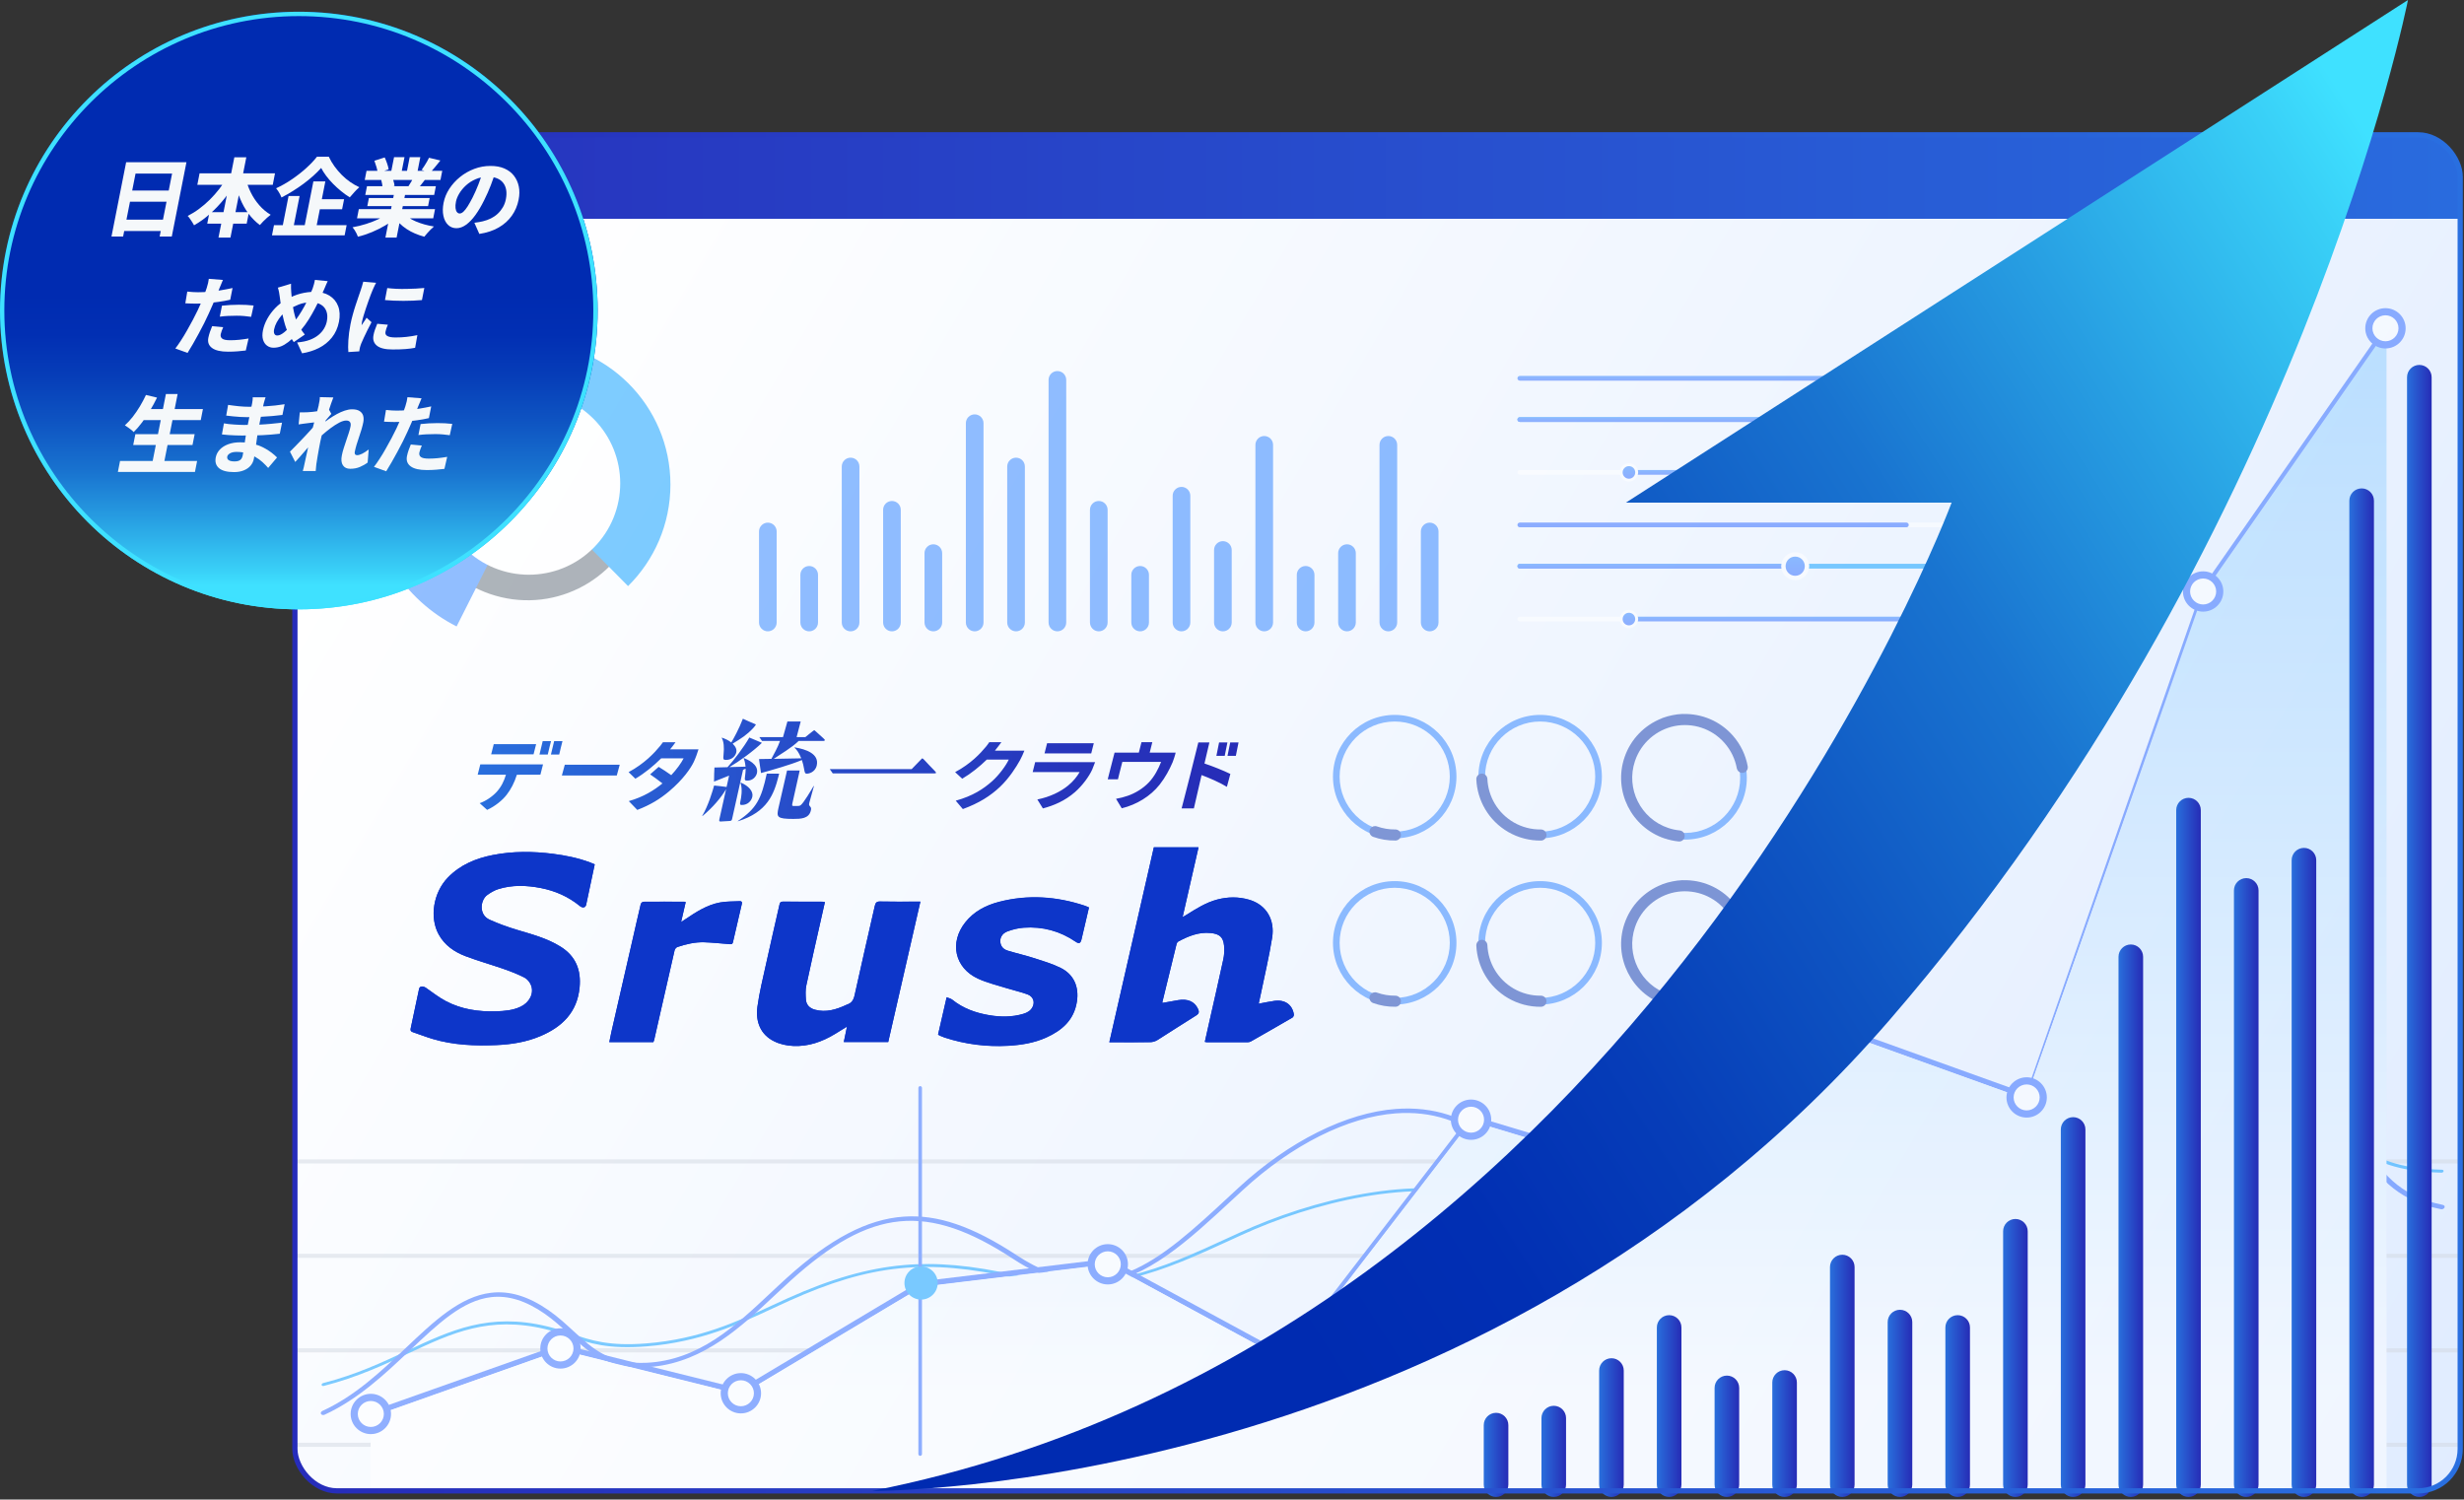
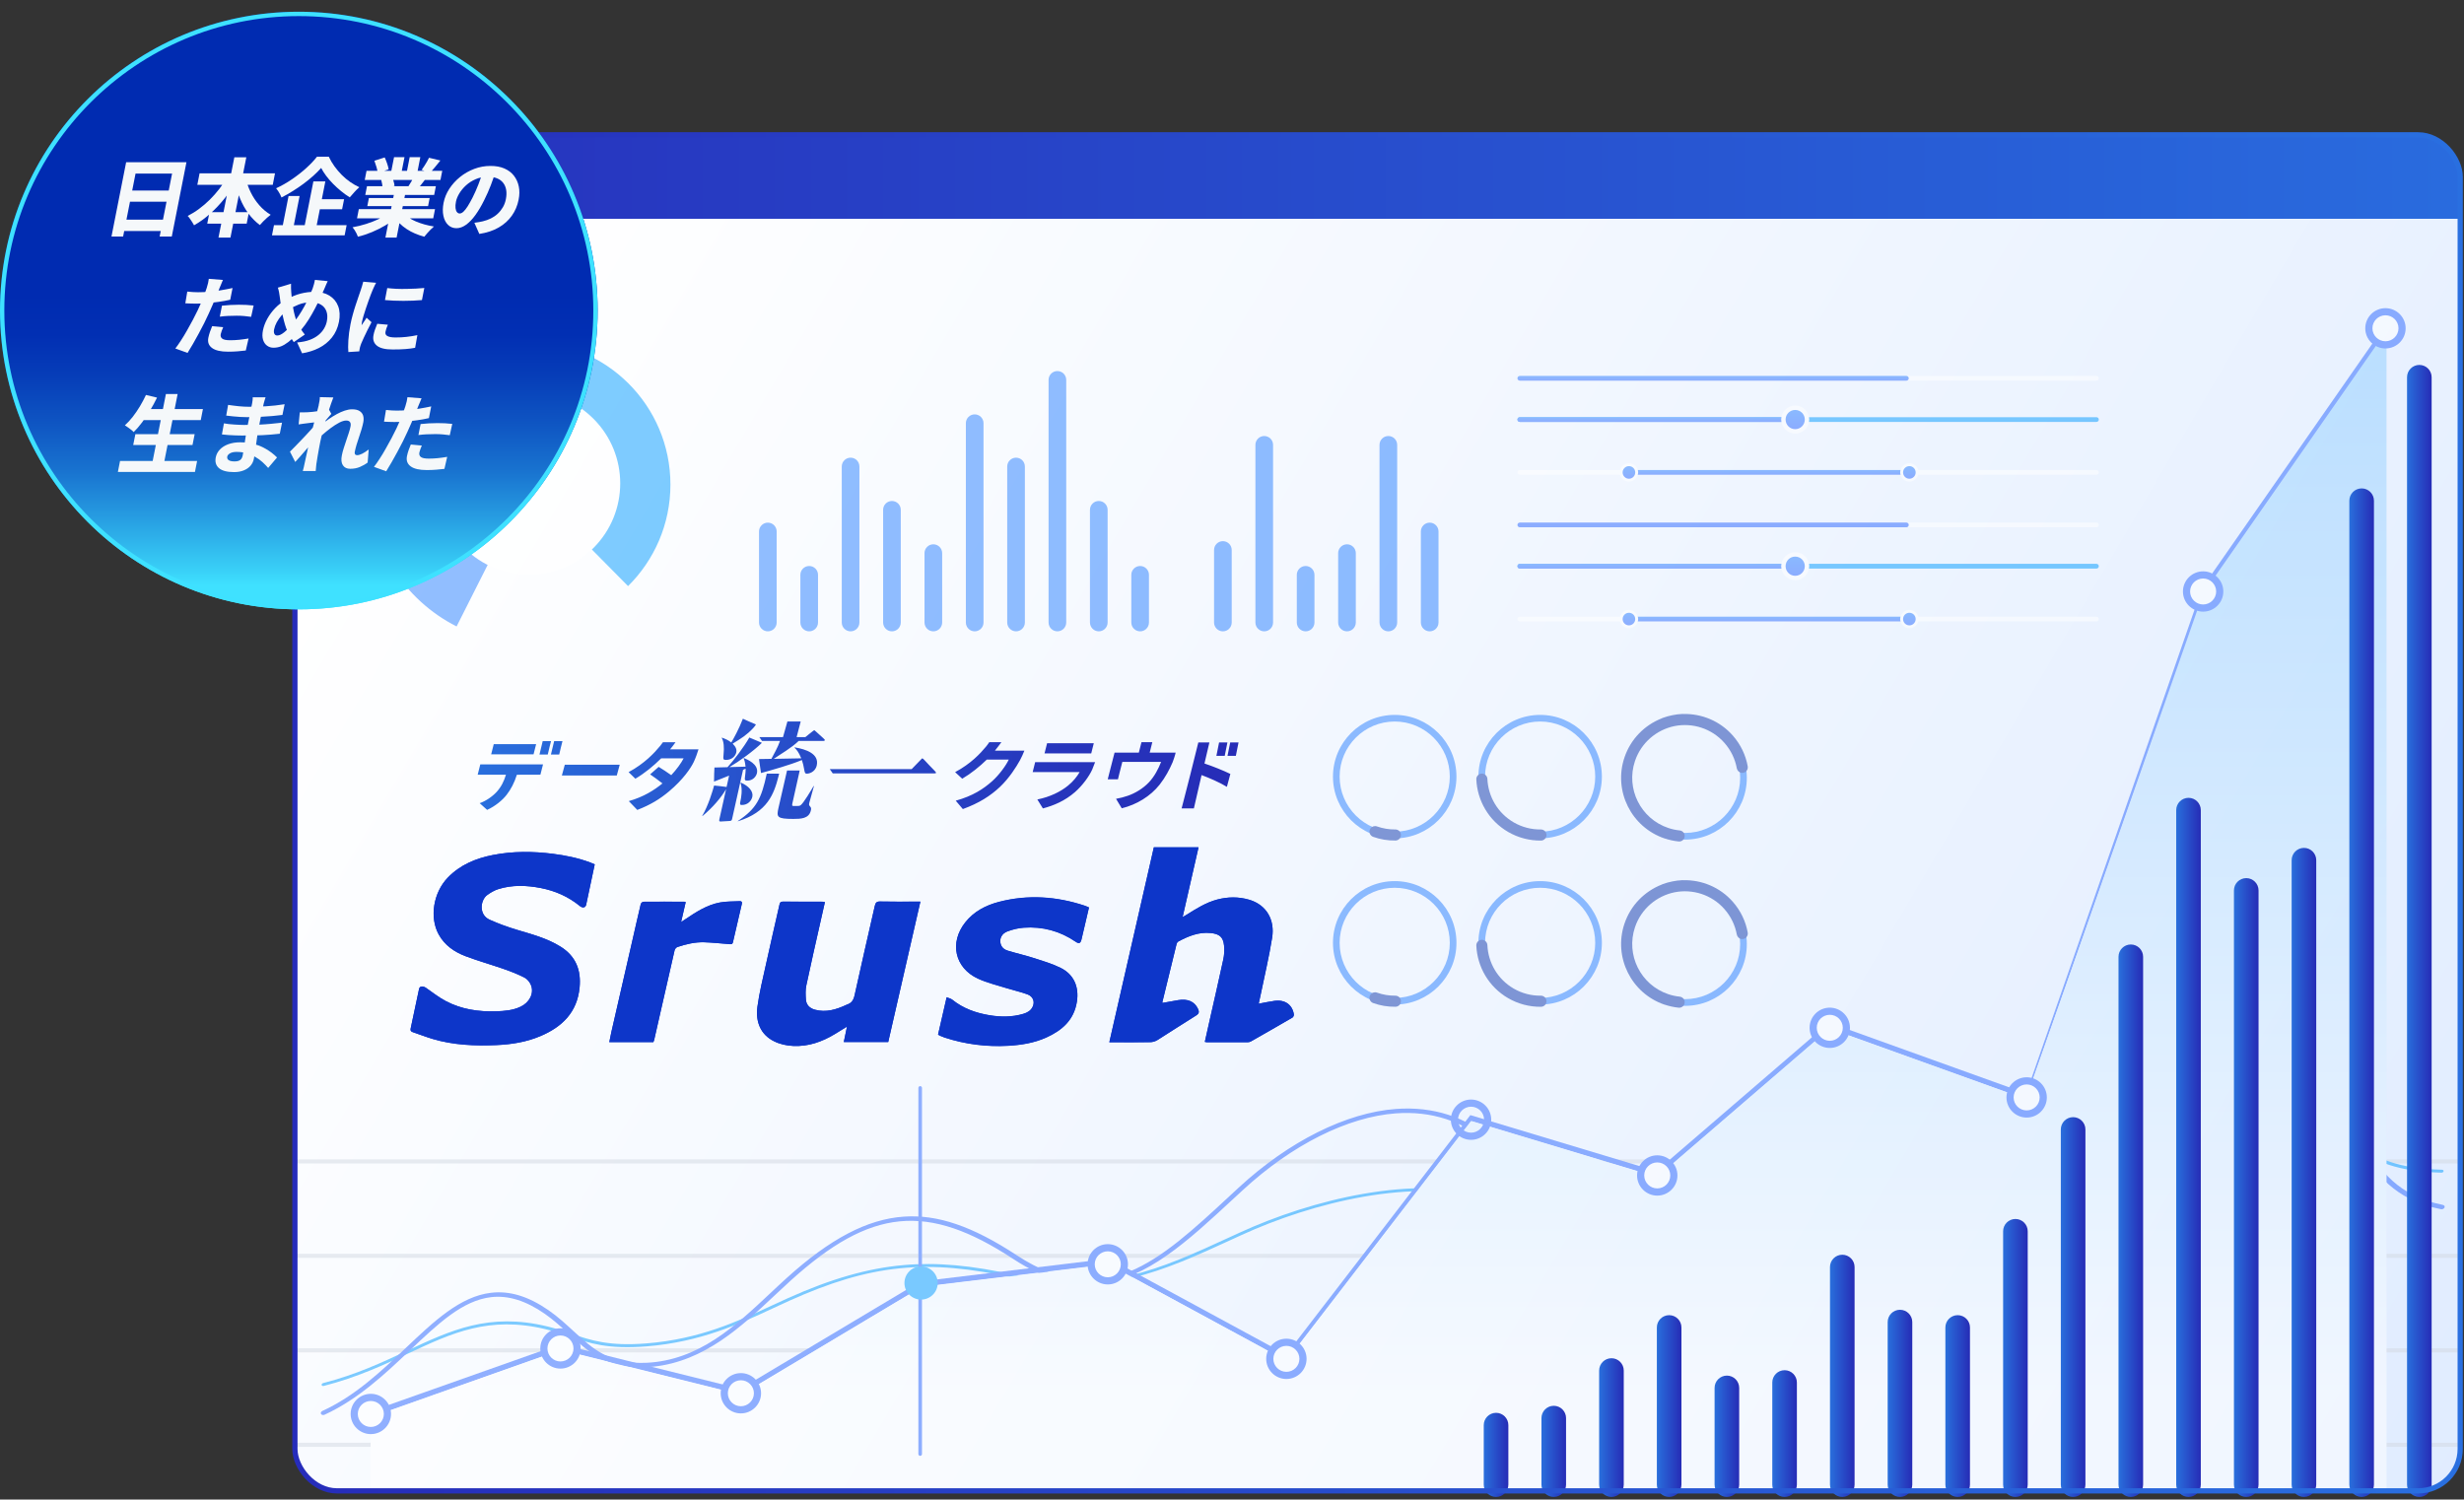
<svg xmlns="http://www.w3.org/2000/svg" width="603px" height="367px" viewBox="0 0 603 367" version="1.1">
  <rect x="0" y="0" width="603" height="367" fill="#333333" stroke="none" />
  <title>アセット 12</title>
  <defs>
    <linearGradient x1="-1.41%" y1="31.957%" x2="147.913%" y2="83.658%" id="linearGradient-1">
      <stop stop-color="#FFFFFF" offset="0%" />
      <stop stop-color="#D6E6FF" offset="100%" />
    </linearGradient>
    <linearGradient x1="50.005%" y1="0.862%" x2="50.005%" y2="101.724%" id="linearGradient-2">
      <stop stop-color="#267DFF" offset="0%" />
      <stop stop-color="#2763FF" offset="100%" />
    </linearGradient>
    <linearGradient x1="50%" y1="0.862%" x2="50%" y2="101.724%" id="linearGradient-3">
      <stop stop-color="#267DFF" offset="0%" />
      <stop stop-color="#2763FF" offset="100%" />
    </linearGradient>
    <linearGradient x1="50%" y1="4.681%" x2="50%" y2="102.34%" id="linearGradient-4">
      <stop stop-color="#267DFF" offset="0%" />
      <stop stop-color="#2763FF" offset="100%" />
    </linearGradient>
    <linearGradient x1="50%" y1="1.724%" x2="50%" y2="101.724%" id="linearGradient-5">
      <stop stop-color="#267DFF" offset="0%" />
      <stop stop-color="#2763FF" offset="100%" />
    </linearGradient>
    <linearGradient x1="50%" y1="4.545%" x2="50%" y2="102.273%" id="linearGradient-6">
      <stop stop-color="#267DFF" offset="0%" />
      <stop stop-color="#2763FF" offset="100%" />
    </linearGradient>
    <linearGradient x1="-387.752%" y1="49.993%" x2="-386.708%" y2="50.008%" id="linearGradient-7">
      <stop stop-color="#267DFF" offset="0%" />
      <stop stop-color="#2763FF" offset="100%" />
    </linearGradient>
    <linearGradient x1="50%" y1="1.724%" x2="50%" y2="101.724%" id="linearGradient-8">
      <stop stop-color="#267DFF" offset="0%" />
      <stop stop-color="#2763FF" offset="100%" />
    </linearGradient>
    <linearGradient x1="50%" y1="1.724%" x2="50%" y2="102.586%" id="linearGradient-9">
      <stop stop-color="#267DFF" offset="0%" />
      <stop stop-color="#2763FF" offset="100%" />
    </linearGradient>
    <linearGradient x1="49.999%" y1="2.74%" x2="49.999%" y2="91.943%" id="linearGradient-10">
      <stop stop-color="#8ECDFF" offset="0%" />
      <stop stop-color="#BFE2FF" offset="45%" />
      <stop stop-color="#FFFFFF" offset="100%" />
    </linearGradient>
    <linearGradient x1="0%" y1="50.024%" x2="99.834%" y2="50.024%" id="linearGradient-11">
      <stop stop-color="#296FDC" offset="0%" />
      <stop stop-color="#262CB6" offset="100%" />
    </linearGradient>
    <linearGradient x1="0%" y1="50.022%" x2="100%" y2="50.022%" id="linearGradient-12">
      <stop stop-color="#296FDC" offset="0%" />
      <stop stop-color="#262CB6" offset="100%" />
    </linearGradient>
    <linearGradient x1="0.166%" y1="50.015%" x2="100%" y2="50.015%" id="linearGradient-13">
      <stop stop-color="#296FDC" offset="0%" />
      <stop stop-color="#262CB6" offset="100%" />
    </linearGradient>
    <linearGradient x1="0.166%" y1="50.011%" x2="100%" y2="50.011%" id="linearGradient-14">
      <stop stop-color="#296FDC" offset="0%" />
      <stop stop-color="#262CB6" offset="100%" />
    </linearGradient>
    <linearGradient x1="0%" y1="50%" x2="99.834%" y2="50%" id="linearGradient-15">
      <stop stop-color="#296FDC" offset="0%" />
      <stop stop-color="#262CB6" offset="100%" />
    </linearGradient>
    <linearGradient x1="0%" y1="50%" x2="99.834%" y2="50%" id="linearGradient-16">
      <stop stop-color="#296FDC" offset="0%" />
      <stop stop-color="#262CB6" offset="100%" />
    </linearGradient>
    <linearGradient x1="-9.44242838e-13%" y1="50.017%" x2="100%" y2="50.017%" id="linearGradient-17">
      <stop stop-color="#296FDC" offset="0%" />
      <stop stop-color="#262CB6" offset="100%" />
    </linearGradient>
    <linearGradient x1="0.166%" y1="50.011%" x2="100%" y2="50.011%" id="linearGradient-18">
      <stop stop-color="#296FDC" offset="0%" />
      <stop stop-color="#262CB6" offset="100%" />
    </linearGradient>
    <linearGradient x1="-9.44242838e-13%" y1="50.007%" x2="99.834%" y2="50.007%" id="linearGradient-19">
      <stop stop-color="#296FDC" offset="0%" />
      <stop stop-color="#262CB6" offset="100%" />
    </linearGradient>
    <linearGradient x1="0%" y1="50.005%" x2="99.834%" y2="50.005%" id="linearGradient-20">
      <stop stop-color="#296FDC" offset="0%" />
      <stop stop-color="#262CB6" offset="100%" />
    </linearGradient>
    <linearGradient x1="0%" y1="50.004%" x2="100%" y2="50.004%" id="linearGradient-21">
      <stop stop-color="#296FDC" offset="0%" />
      <stop stop-color="#262CB6" offset="100%" />
    </linearGradient>
    <linearGradient x1="0.166%" y1="50%" x2="100%" y2="50%" id="linearGradient-22">
      <stop stop-color="#296FDC" offset="0%" />
      <stop stop-color="#262CB6" offset="100%" />
    </linearGradient>
    <linearGradient x1="0%" y1="50.003%" x2="99.834%" y2="50.003%" id="linearGradient-23">
      <stop stop-color="#296FDC" offset="0%" />
      <stop stop-color="#262CB6" offset="100%" />
    </linearGradient>
    <linearGradient x1="0%" y1="50.003%" x2="99.834%" y2="50.003%" id="linearGradient-24">
      <stop stop-color="#296FDC" offset="0%" />
      <stop stop-color="#262CB6" offset="100%" />
    </linearGradient>
    <linearGradient x1="0%" y1="50.002%" x2="100%" y2="50.002%" id="linearGradient-25">
      <stop stop-color="#296FDC" offset="0%" />
      <stop stop-color="#262CB6" offset="100%" />
    </linearGradient>
    <linearGradient x1="-1.88848568e-12%" y1="50.002%" x2="100%" y2="50.002%" id="linearGradient-26">
      <stop stop-color="#296FDC" offset="0%" />
      <stop stop-color="#262CB6" offset="100%" />
    </linearGradient>
    <linearGradient x1="0.005%" y1="50.014%" x2="100.005%" y2="50.014%" id="linearGradient-27">
      <stop stop-color="#296FDD" offset="0%" />
      <stop stop-color="#2750CB" offset="37%" />
      <stop stop-color="#2635BC" offset="77%" />
      <stop stop-color="#262CB7" offset="100%" />
    </linearGradient>
    <linearGradient x1="106.282%" y1="50%" x2="-5.518%" y2="50%" id="linearGradient-28">
      <stop stop-color="#296FE0" offset="0%" />
      <stop stop-color="#262CBA" offset="100%" />
    </linearGradient>
    <linearGradient x1="-0.121%" y1="49.998%" x2="100.121%" y2="49.998%" id="linearGradient-29">
      <stop stop-color="#296FE0" offset="0%" />
      <stop stop-color="#262CBA" offset="100%" />
    </linearGradient>
    <linearGradient x1="134.73%" y1="4.973%" x2="-17.006%" y2="99.428%" id="linearGradient-30">
      <stop stop-color="#3FE1FF" offset="19%" />
      <stop stop-color="#39D0F7" offset="22%" />
      <stop stop-color="#279EE2" offset="32%" />
      <stop stop-color="#1974D0" offset="41%" />
      <stop stop-color="#0E54C2" offset="51%" />
      <stop stop-color="#063DB8" offset="60%" />
      <stop stop-color="#012FB3" offset="68%" />
      <stop stop-color="#002BB1" offset="76%" />
    </linearGradient>
    <linearGradient x1="50%" y1="112.232%" x2="50%" y2="26.59%" id="linearGradient-31">
      <stop stop-color="#3FE1FF" offset="19%" />
      <stop stop-color="#39D0F7" offset="22%" />
      <stop stop-color="#279EE2" offset="32%" />
      <stop stop-color="#1974D0" offset="41%" />
      <stop stop-color="#0E54C2" offset="51%" />
      <stop stop-color="#063DB8" offset="60%" />
      <stop stop-color="#012FB3" offset="68%" />
      <stop stop-color="#002BB1" offset="76%" />
    </linearGradient>
  </defs>
  <g id="パートナー・代理店募集" stroke="none" stroke-width="1" fill="none" fill-rule="evenodd">
    <g id="srush-partner-pc" transform="translate(-719, -172)">
      <g id="Group-3" transform="translate(168, 172)">
        <g id="アセット-12" transform="translate(551, 0)">
          <g id="Group" transform="translate(72.17, 33)">
            <path d="M0.01,20.55 L529.91,20.55 L529.91,321.6 C529.91,327.27 525.31,331.87 519.64,331.87 L10.28,331.87 C4.61,331.87 0.01,327.27 0.01,321.6 L0.01,20.55 L0.01,20.55 Z" id="Path" fill="url(#linearGradient-1)" fill-rule="nonzero" />
            <g opacity="0.5" transform="translate(0.01, 42.42)" fill-rule="nonzero">
              <path d="M115.73,79.09 C114.54,79.09 113.57,78.12 113.57,76.93 L113.57,54.65 C113.57,53.46 114.54,52.49 115.73,52.49 C116.92,52.49 117.89,53.46 117.89,54.65 L117.89,76.93 C117.89,78.12 116.92,79.09 115.73,79.09 Z" id="Path" fill="#267DFF" />
              <path d="M125.85,79.09 C124.66,79.09 123.69,78.12 123.69,76.93 L123.69,65.26 C123.69,64.07 124.66,63.1 125.85,63.1 C127.04,63.1 128.01,64.07 128.01,65.26 L128.01,76.93 C128.01,78.12 127.04,79.09 125.85,79.09 Z" id="Path" fill="#267DFF" />
              <path d="M135.98,79.09 C134.79,79.09 133.82,78.12 133.82,76.93 L133.82,38.75 C133.82,37.56 134.79,36.59 135.98,36.59 C137.17,36.59 138.14,37.56 138.14,38.75 L138.14,76.93 C138.14,78.12 137.17,79.09 135.98,79.09 Z" id="Path" fill="#267DFF" />
              <path d="M146.1,79.09 C144.91,79.09 143.94,78.12 143.94,76.93 L143.94,49.35 C143.94,48.16 144.91,47.19 146.1,47.19 C147.29,47.19 148.26,48.16 148.26,49.35 L148.26,76.93 C148.26,78.12 147.29,79.09 146.1,79.09 L146.1,79.09 Z" id="Path" fill="#267DFF" />
              <path d="M156.23,79.09 C155.04,79.09 154.07,78.12 154.07,76.93 L154.07,59.95 C154.07,58.76 155.04,57.79 156.23,57.79 C157.42,57.79 158.39,58.76 158.39,59.95 L158.39,76.93 C158.39,78.12 157.42,79.09 156.23,79.09 Z" id="Path" fill="#267DFF" />
              <path d="M166.35,79.09 C165.16,79.09 164.19,78.12 164.19,76.93 L164.19,28.15 C164.19,26.96 165.16,25.99 166.35,25.99 C167.54,25.99 168.51,26.96 168.51,28.15 L168.51,76.93 C168.51,78.12 167.54,79.09 166.35,79.09 Z" id="Path" fill="#267DFF" />
              <path d="M176.47,79.09 C175.28,79.09 174.31,78.12 174.31,76.93 L174.31,38.75 C174.31,37.56 175.28,36.59 176.47,36.59 C177.66,36.59 178.63,37.56 178.63,38.75 L178.63,76.93 C178.63,78.12 177.66,79.09 176.47,79.09 Z" id="Path" fill="#267DFF" />
              <path d="M186.59,79.09 C185.4,79.09 184.43,78.12 184.43,76.93 L184.43,17.55 C184.43,16.36 185.4,15.39 186.59,15.39 C187.78,15.39 188.75,16.36 188.75,17.55 L188.75,76.93 C188.75,78.12 187.78,79.09 186.59,79.09 Z" id="Path" fill="#267DFF" />
              <path d="M196.72,79.09 C195.53,79.09 194.56,78.12 194.56,76.93 L194.56,49.35 C194.56,48.16 195.53,47.19 196.72,47.19 C197.91,47.19 198.88,48.16 198.88,49.35 L198.88,76.93 C198.88,78.12 197.91,79.09 196.72,79.09 L196.72,79.09 Z" id="Path" fill="#267DFF" />
              <path d="M206.84,79.09 C205.65,79.09 204.68,78.12 204.68,76.93 L204.68,65.26 C204.68,64.07 205.65,63.1 206.84,63.1 C208.03,63.1 209,64.07 209,65.26 L209,76.93 C209,78.12 208.03,79.09 206.84,79.09 Z" id="Path" fill="#267DFF" />
-               <path d="M216.96,79.09 C215.77,79.09 214.8,78.12 214.8,76.93 L214.8,45.9 C214.8,44.71 215.77,43.74 216.96,43.74 C218.15,43.74 219.12,44.71 219.12,45.9 L219.12,76.93 C219.12,78.12 218.15,79.09 216.96,79.09 Z" id="Path" fill="#267DFF" />
              <path d="M227.09,79.09 C225.9,79.09 224.93,78.12 224.93,76.93 L224.93,59.18 C224.93,57.99 225.9,57.02 227.09,57.02 C228.28,57.02 229.25,57.99 229.25,59.18 L229.25,76.93 C229.25,78.12 228.28,79.09 227.09,79.09 Z" id="Path" fill="#267DFF" />
              <path d="M237.21,79.09 C236.02,79.09 235.05,78.12 235.05,76.93 L235.05,33.45 C235.05,32.26 236.02,31.29 237.21,31.29 C238.4,31.29 239.37,32.26 239.37,33.45 L239.37,76.93 C239.37,78.12 238.4,79.09 237.21,79.09 Z" id="Path" fill="#267DFF" />
              <path d="M247.34,79.09 C246.15,79.09 245.18,78.12 245.18,76.93 L245.18,65.26 C245.18,64.07 246.15,63.1 247.34,63.1 C248.53,63.1 249.5,64.07 249.5,65.26 L249.5,76.93 C249.5,78.12 248.53,79.09 247.34,79.09 Z" id="Path" fill="#267DFF" />
              <path d="M257.46,79.09 C256.27,79.09 255.3,78.12 255.3,76.93 L255.3,59.95 C255.3,58.76 256.27,57.79 257.46,57.79 C258.65,57.79 259.62,58.76 259.62,59.95 L259.62,76.93 C259.62,78.12 258.65,79.09 257.46,79.09 Z" id="Path" fill="#267DFF" />
              <path d="M267.58,79.09 C266.39,79.09 265.42,78.12 265.42,76.93 L265.42,33.45 C265.42,32.26 266.39,31.29 267.58,31.29 C268.77,31.29 269.74,32.26 269.74,33.45 L269.74,76.93 C269.74,78.12 268.77,79.09 267.58,79.09 Z" id="Path" fill="#267DFF" />
              <path d="M277.7,79.09 C276.51,79.09 275.54,78.12 275.54,76.93 L275.54,54.65 C275.54,53.46 276.51,52.49 277.7,52.49 C278.89,52.49 279.86,53.46 279.86,54.65 L279.86,76.93 C279.86,78.12 278.89,79.09 277.7,79.09 Z" id="Path" fill="#267DFF" />
              <rect id="Rectangle" fill="#D1D8E1" x="0" y="208.33" width="529.9" height="1" />
              <rect id="Rectangle" fill="#D1D8E1" x="0" y="231.44" width="529.9" height="1" />
              <rect id="Rectangle" fill="#D1D8E1" x="0" y="254.56" width="529.9" height="1" />
              <rect id="Rectangle" fill="#D1D8E1" x="0" y="277.67" width="529.9" height="1" />
              <path d="M334.64,232.27 C333.62,232.38 332.56,232.47 331.46,232.54 C315.58,233.6 309.35,228.93 303.32,224.41 C300.08,221.98 297.02,219.69 292.55,218.3 C273.96,212.54 248.88,218.94 231.6,226.86 C230.82,227.22 230.04,227.57 229.27,227.93 C212.49,235.64 198,242.3 176.04,237.36 C154.76,232.57 140.87,233.97 120.99,242.92 C119.69,243.51 118.4,244.11 117.04,244.74 C108.68,248.63 99.21,253.03 86.01,254.09 C76.57,254.84 72.08,253.32 67.33,251.7 C65.51,251.08 63.63,250.44 61.4,249.9 C47.51,246.54 38.37,250.83 27.79,255.79 C21.91,258.55 15.25,261.67 7.05,263.77 C6.81,263.83 6.58,263.73 6.53,263.54 C6.48,263.35 6.64,263.15 6.88,263.08 C14.97,261 21.3,258.04 27.41,255.17 C38.19,250.12 47.49,245.76 61.74,249.2 C64.01,249.75 65.91,250.39 67.75,251.02 C72.4,252.6 76.8,254.1 86.02,253.36 C99.02,252.33 108.39,247.96 116.65,244.12 C118.01,243.49 119.3,242.89 120.62,242.3 C131.16,237.56 140.14,234.98 148.9,234.2 C157.09,233.47 165.56,234.23 176.36,236.66 C197.97,241.52 211.62,235.25 228.89,227.31 C229.66,226.96 230.44,226.6 231.22,226.24 C248.69,218.24 274.07,211.78 292.93,217.62 C297.53,219.05 300.79,221.49 303.94,223.85 C309.84,228.28 315.95,232.86 331.47,231.82 C349.63,230.6 356.27,224.84 362.7,219.27 C366.5,215.98 370.43,212.57 376.64,210.17 C390.97,204.63 406.47,206.18 416.95,208.46 C428.7,211.02 441.14,210.71 459.87,207.42 C463.34,206.81 466.89,206 470.33,205.22 C479.08,203.23 488.13,201.18 496.7,202.14 C501.17,202.64 503.63,204.14 506.23,205.72 C509.94,207.98 514.14,210.54 525.45,210.86 C525.69,210.86 525.86,211.03 525.82,211.23 C525.78,211.43 525.55,211.58 525.31,211.58 C513.75,211.26 509.44,208.63 505.64,206.32 C503.01,204.72 500.74,203.33 496.47,202.86 C488.07,201.92 479.12,203.96 470.46,205.92 C467.01,206.7 463.44,207.51 459.95,208.13 C441.31,211.41 428.35,211.72 416.62,209.17 C406.28,206.92 391,205.38 376.93,210.82 C370.9,213.15 367.21,216.35 363.31,219.73 C357.14,225.08 350.76,230.61 334.61,232.28 L334.64,232.27 Z" id="Path" fill="#0099FF" />
              <path d="M334.67,242.5 C333.62,242.61 332.54,242.67 331.41,242.7 C315.31,243.01 309.07,231.34 303.03,220.05 C299.78,213.98 296.72,208.25 292.25,204.44 C285.76,198.91 278.08,196.43 269.42,197.06 C257.61,197.92 243.95,204.78 231.91,215.89 C231.13,216.61 230.35,217.33 229.58,218.04 C218.56,228.26 208.51,237.57 196.7,238.79 C190.37,239.45 183.53,237.78 175.76,232.68 C154.71,218.87 140.96,220.21 121.3,238 C120,239.18 118.71,240.39 117.35,241.66 C109.3,249.22 100.22,257.75 87.71,259.05 C87.15,259.11 86.57,259.15 86,259.18 C76.37,259.65 71.84,255.47 67.04,251.05 C65.22,249.38 63.35,247.65 61.13,246.11 C56.5,242.89 52.2,241.57 48.03,242.04 C41.03,242.84 35.04,248.52 28.11,255.09 C22.21,260.68 15.52,267.02 7.26,270.81 C6.92,270.97 6.53,270.88 6.38,270.63 C6.23,270.38 6.38,270.04 6.72,269.89 C14.74,266.21 21.04,260.24 27.14,254.46 C33.99,247.97 40.45,241.84 48.01,240.97 C52.56,240.43 57.16,241.85 62.07,245.25 C64.35,246.83 66.25,248.59 68.09,250.28 C72.9,254.71 77.05,258.54 86.09,258.1 C98.87,257.47 107.78,249.11 116.39,241.02 C117.76,239.74 119.05,238.52 120.36,237.34 C130.98,227.73 140.07,222.97 148.95,222.34 C157.25,221.75 165.81,224.67 176.68,231.81 C197.99,245.79 211.51,233.26 228.63,217.39 C229.4,216.68 230.18,215.96 230.96,215.23 C243.26,203.88 257.31,196.87 269.47,195.98 C278.53,195.32 286.54,197.9 293.28,203.64 C297.88,207.56 300.99,213.37 304.28,219.51 C310.17,230.52 316.26,241.9 331.56,241.61 C349.42,241.26 355.74,229.46 362.44,216.95 C366.24,209.85 370.17,202.52 376.4,197.79 C384.44,191.69 398.07,187 417.28,199.26 C428.93,206.69 441.25,207.67 459.82,202.63 C463.26,201.7 466.8,200.32 470.22,198.99 C479.07,195.55 488.22,191.99 496.98,195.43 C501.51,197.21 503.97,201.02 506.58,205.04 C510.28,210.76 514.47,217.23 525.66,219.47 C526.01,219.54 526.18,219.83 526.05,220.12 C525.92,220.41 525.53,220.59 525.19,220.52 C513.5,218.18 509.19,211.51 505.38,205.63 C502.86,201.74 500.48,198.06 496.28,196.41 C488.07,193.18 479.61,196.47 470.67,199.95 C467.21,201.3 463.62,202.69 460.1,203.65 C441.3,208.75 428.23,207.7 416.38,200.14 C406.17,193.62 391.09,188.05 377.25,198.53 C371.25,203.08 367.39,210.29 363.66,217.27 C357.46,228.85 351.06,240.8 334.69,242.49 L334.67,242.5 Z" id="Path" fill="#2763FF" />
-               <circle id="Oval" fill="#5E6A75" transform="translate(56.942, 43.173) rotate(-76.72) translate(-56.942, -43.173) " cx="56.942" cy="43.173" r="28.31" />
              <path d="M91.89,43.17 C91.89,52.89 87.92,61.68 81.52,68.02 L56.94,43.17 L56.94,8.22 C76.24,8.22 91.89,23.87 91.89,43.17 Z" id="Path" fill="#0099FF" />
              <path d="M57.24,3.65 L57.24,42.87 L39.56,77.89 C26.78,71.43 18.01,58.17 18.01,42.87 C18.01,21.21 35.57,3.65 57.23,3.65 L57.24,3.65 Z" id="Path" fill="#267DFF" />
              <circle id="Oval" fill="#FFFFFF" transform="translate(57.243, 42.875) rotate(-45) translate(-57.243, -42.875) " cx="57.243" cy="42.875" r="22.36" />
              <path d="M440.87,17.74 L299.75,17.74 C299.43,17.74 299.17,17.48 299.17,17.16 L299.17,17.16 C299.17,16.84 299.43,16.58 299.75,16.58 L440.87,16.58 C441.19,16.58 441.45,16.84 441.45,17.16 L441.45,17.16 C441.45,17.48 441.19,17.74 440.87,17.74 Z" id="Path" fill="#FFFFFF" />
              <path d="M394.36,17.74 L299.75,17.74 C299.43,17.74 299.17,17.48 299.17,17.16 L299.17,17.16 C299.17,16.84 299.43,16.58 299.75,16.58 L394.36,16.58 C394.68,16.58 394.94,16.84 394.94,17.16 L394.94,17.16 C394.94,17.48 394.68,17.74 394.36,17.74 Z" id="Path" fill="url(#linearGradient-2)" />
              <path d="M440.87,27.84 L299.75,27.84 C299.43,27.84 299.17,27.58 299.17,27.26 L299.17,27.26 C299.17,26.94 299.43,26.68 299.75,26.68 L440.87,26.68 C441.19,26.68 441.45,26.94 441.45,27.26 L441.45,27.26 C441.45,27.58 441.19,27.84 440.87,27.84 Z" id="Path" fill="#0099FF" />
              <path d="M366.75,27.84 L299.75,27.84 C299.43,27.84 299.17,27.58 299.17,27.26 L299.17,27.26 C299.17,26.94 299.43,26.68 299.75,26.68 L366.75,26.68 C367.07,26.68 367.33,26.94 367.33,27.26 L367.33,27.26 C367.33,27.58 367.07,27.84 366.75,27.84 Z" id="Path" fill="url(#linearGradient-3)" />
              <path d="M367.15,30.69 L367.15,30.69 C369.05,30.69 370.58,29.15 370.58,27.26 L370.58,27.26 C370.58,25.36 369.04,23.83 367.15,23.83 L367.15,23.83 C365.25,23.83 363.72,25.37 363.72,27.26 L363.72,27.26 C363.72,29.16 365.26,30.69 367.15,30.69 Z" id="Path" fill="#FFFFFF" />
              <path d="M367.15,29.61 L367.15,29.61 C368.45,29.61 369.5,28.56 369.5,27.26 L369.5,27.26 C369.5,25.96 368.45,24.91 367.15,24.91 L367.15,24.91 C365.85,24.91 364.8,25.96 364.8,27.26 L364.8,27.26 C364.8,28.56 365.85,29.61 367.15,29.61 Z" id="Path" fill="url(#linearGradient-4)" />
              <path d="M440.87,40.77 L299.75,40.77 C299.43,40.77 299.17,40.51 299.17,40.19 L299.17,40.19 C299.17,39.87 299.43,39.61 299.75,39.61 L440.87,39.61 C441.19,39.61 441.45,39.87 441.45,40.19 L441.45,40.19 C441.45,40.51 441.19,40.77 440.87,40.77 Z" id="Path" fill="#FFFFFF" />
              <rect id="Rectangle" fill="url(#linearGradient-5)" x="326.53" y="39.61" width="68.86" height="1.16" />
              <path d="M326.46,42.44 L326.46,42.44 C327.7,42.44 328.71,41.43 328.71,40.19 L328.71,40.19 C328.71,38.95 327.7,37.94 326.46,37.94 L326.46,37.94 C325.22,37.94 324.21,38.95 324.21,40.19 L324.21,40.19 C324.21,41.43 325.22,42.44 326.46,42.44 Z" id="Path" fill="#FFFFFF" />
              <path d="M326.46,41.74 L326.46,41.74 C327.31,41.74 328,41.05 328,40.2 L328,40.2 C328,39.35 327.31,38.66 326.46,38.66 L326.46,38.66 C325.61,38.66 324.92,39.35 324.92,40.2 L324.92,40.2 C324.92,41.05 325.61,41.74 326.46,41.74 Z" id="Path" fill="url(#linearGradient-6)" />
              <path d="M395.09,42.44 L395.09,42.44 C396.33,42.44 397.34,41.43 397.34,40.19 L397.34,40.19 C397.34,38.95 396.33,37.94 395.09,37.94 L395.09,37.94 C393.85,37.94 392.84,38.95 392.84,40.19 L392.84,40.19 C392.84,41.43 393.85,42.44 395.09,42.44 Z" id="Path" fill="#FFFFFF" />
              <path d="M395.09,41.74 L395.09,41.74 C395.94,41.74 396.63,41.05 396.63,40.2 L396.63,40.2 C396.63,39.35 395.94,38.66 395.09,38.66 L395.09,38.66 C394.24,38.66 393.55,39.35 393.55,40.2 L393.55,40.2 C393.55,41.05 394.24,41.74 395.09,41.74 Z" id="Path" fill="url(#linearGradient-6)" />
              <path d="M440.87,53.63 L299.75,53.63 C299.43,53.63 299.17,53.37 299.17,53.05 L299.17,53.05 C299.17,52.73 299.43,52.47 299.75,52.47 L440.87,52.47 C441.19,52.47 441.45,52.73 441.45,53.05 L441.45,53.05 C441.45,53.37 441.19,53.63 440.87,53.63 Z" id="Path" fill="#FFFFFF" />
              <path d="M394.36,53.63 L299.75,53.63 C299.43,53.63 299.17,53.37 299.17,53.05 L299.17,53.05 C299.17,52.73 299.43,52.47 299.75,52.47 L394.36,52.47 C394.68,52.47 394.94,52.73 394.94,53.05 L394.94,53.05 C394.94,53.37 394.68,53.63 394.36,53.63 Z" id="Path" fill="url(#linearGradient-7)" />
              <path d="M440.87,63.73 L299.75,63.73 C299.43,63.73 299.17,63.47 299.17,63.15 L299.17,63.15 C299.17,62.83 299.43,62.57 299.75,62.57 L440.87,62.57 C441.19,62.57 441.45,62.83 441.45,63.15 L441.45,63.15 C441.45,63.47 441.19,63.73 440.87,63.73 Z" id="Path" fill="#0099FF" />
              <path d="M366.75,63.73 L299.75,63.73 C299.43,63.73 299.17,63.47 299.17,63.15 L299.17,63.15 C299.17,62.83 299.43,62.57 299.75,62.57 L366.75,62.57 C367.07,62.57 367.33,62.83 367.33,63.15 L367.33,63.15 C367.33,63.47 367.07,63.73 366.75,63.73 Z" id="Path" fill="url(#linearGradient-8)" />
              <path d="M367.15,66.58 L367.15,66.58 C369.05,66.58 370.58,65.04 370.58,63.15 L370.58,63.15 C370.58,61.25 369.04,59.72 367.15,59.72 L367.15,59.72 C365.25,59.72 363.72,61.26 363.72,63.15 L363.72,63.15 C363.72,65.05 365.26,66.58 367.15,66.58 Z" id="Path" fill="#FFFFFF" />
              <path d="M367.15,65.5 L367.15,65.5 C368.45,65.5 369.5,64.45 369.5,63.15 L369.5,63.15 C369.5,61.85 368.45,60.8 367.15,60.8 L367.15,60.8 C365.85,60.8 364.8,61.85 364.8,63.15 L364.8,63.15 C364.8,64.45 365.85,65.5 367.15,65.5 Z" id="Path" fill="url(#linearGradient-4)" />
              <path d="M440.87,76.66 L299.75,76.66 C299.43,76.66 299.17,76.4 299.17,76.08 L299.17,76.08 C299.17,75.76 299.43,75.5 299.75,75.5 L440.87,75.5 C441.19,75.5 441.45,75.76 441.45,76.08 L441.45,76.08 C441.45,76.4 441.19,76.66 440.87,76.66 Z" id="Path" fill="#FFFFFF" />
              <rect id="Rectangle" fill="url(#linearGradient-9)" x="326.53" y="75.5" width="68.86" height="1.16" />
              <path d="M326.46,78.34 L326.46,78.34 C327.7,78.34 328.71,77.33 328.71,76.09 L328.71,76.09 C328.71,74.85 327.7,73.84 326.46,73.84 L326.46,73.84 C325.22,73.84 324.21,74.85 324.21,76.09 L324.21,76.09 C324.21,77.33 325.22,78.34 326.46,78.34 Z" id="Path" fill="#FFFFFF" />
              <path d="M326.46,77.63 L326.46,77.63 C327.31,77.63 328,76.94 328,76.09 L328,76.09 C328,75.24 327.31,74.55 326.46,74.55 L326.46,74.55 C325.61,74.55 324.92,75.24 324.92,76.09 L324.92,76.09 C324.92,76.94 325.61,77.63 326.46,77.63 Z" id="Path" fill="url(#linearGradient-6)" />
              <path d="M395.09,78.34 L395.09,78.34 C396.33,78.34 397.34,77.33 397.34,76.09 L397.34,76.09 C397.34,74.85 396.33,73.84 395.09,73.84 L395.09,73.84 C393.85,73.84 392.84,74.85 392.84,76.09 L392.84,76.09 C392.84,77.33 393.85,78.34 395.09,78.34 Z" id="Path" fill="#FFFFFF" />
              <path d="M395.09,77.63 L395.09,77.63 C395.94,77.63 396.63,76.94 396.63,76.09 L396.63,76.09 C396.63,75.24 395.94,74.55 395.09,74.55 L395.09,74.55 C394.24,74.55 393.55,75.24 393.55,76.09 L393.55,76.09 C393.55,76.94 394.24,77.63 395.09,77.63 Z" id="Path" fill="url(#linearGradient-6)" />
              <g id="circle_progress" transform="translate(324.543, 139.99)">
                <path d="M15.657,0.54 C23.987,0.54 30.767,7.32 30.767,15.65 C30.767,23.98 23.987,30.76 15.657,30.76 C7.327,30.76 0.547,23.98 0.547,15.65 C0.547,7.32 7.327,0.54 15.657,0.54 Z M15.657,29.12 C23.087,29.12 29.137,23.07 29.137,15.64 C29.137,8.21 23.087,2.16 15.657,2.16 C8.227,2.16 2.177,8.21 2.177,15.64 C2.177,23.07 8.227,29.12 15.657,29.12 Z" id="Shape" fill="#267DFF" />
                <path d="M10.667,30.47 C11.777,30.84 12.927,31.09 14.087,31.21 C14.877,31.29 15.557,30.67 15.557,29.88 L15.557,29.84 C15.557,29.15 15.027,28.58 14.337,28.51 C13.387,28.41 12.447,28.21 11.537,27.9 C4.777,25.63 1.117,18.28 3.397,11.52 C4.917,7 8.707,3.87 13.067,2.97 C17.437,2.1 22.147,3.51 25.297,7.09 C26.897,8.91 27.897,11.05 28.307,13.27 C28.417,13.86 28.877,14.34 29.477,14.41 C30.387,14.53 31.147,13.72 30.987,12.82 C30.497,10.11 29.287,7.5 27.337,5.29 C24.167,1.69 19.697,-0.09 15.237,0.01 C15.167,0.01 15.087,0 15.017,0 C14.177,0.03 13.347,0.14 12.527,0.31 C11.707,0.47 10.907,0.7 10.117,0.99 C10.047,1.02 9.977,1.05 9.917,1.09 C5.767,2.73 2.347,6.11 0.817,10.66 C-1.933,18.84 2.487,27.73 10.667,30.48 L10.667,30.47 Z" id="Path" fill="#0D36AB" />
              </g>
              <g id="circle_progress-2" transform="translate(289.109, 140.22)">
                <path d="M15.621,0 C23.951,0 30.731,6.78 30.731,15.11 C30.731,23.44 23.951,30.22 15.621,30.22 C7.291,30.22 0.511,23.44 0.511,15.11 C0.511,6.78 7.291,0 15.621,0 Z M15.621,28.59 C23.051,28.59 29.101,22.54 29.101,15.11 C29.101,7.68 23.051,1.63 15.621,1.63 C8.191,1.63 2.141,7.68 2.141,15.11 C2.141,22.54 8.191,28.59 15.621,28.59 Z" id="Shape" fill="#267DFF" />
                <path d="M15.781,28.04 C13.461,28.07 11.171,27.47 9.161,26.31 C5.201,24.02 2.901,19.94 2.711,15.67 C2.681,14.94 2.081,14.37 1.361,14.37 L1.361,14.37 C0.591,14.37 -0.029,15.01 0.001,15.77 C0.231,20.94 3.001,25.88 7.811,28.66 C10.251,30.07 13.021,30.79 15.831,30.76 C16.581,30.75 17.181,30.13 17.171,29.38 C17.161,28.63 16.541,28.03 15.791,28.04 L15.781,28.04 Z" id="Path" fill="#0D36AB" />
              </g>
              <g id="circle_progress-3" transform="translate(254.03, 140.22)">
                <path d="M15.11,0 C23.44,0 30.22,6.78 30.22,15.11 C30.22,23.44 23.44,30.22 15.11,30.22 C6.78,30.22 0,23.44 0,15.11 C0,6.78 6.78,0 15.11,0 Z M15.11,28.59 C22.54,28.59 28.59,22.54 28.59,15.11 C28.59,7.68 22.54,1.63 15.11,1.63 C7.68,1.63 1.63,7.68 1.63,15.11 C1.63,22.54 7.68,28.59 15.11,28.59 Z" id="Shape" fill="#267DFF" />
                <path d="M9.17,27.8 C8.67,28.53 8.99,29.54 9.82,29.84 C11.57,30.47 13.42,30.78 15.29,30.75 C16.04,30.75 16.64,30.12 16.63,29.38 C16.63,28.63 16.01,28.03 15.26,28.04 C13.72,28.06 12.2,27.8 10.76,27.29 C10.18,27.08 9.53,27.29 9.18,27.8 L9.18,27.8 L9.17,27.8 Z" id="Path" fill="#0D36AB" />
              </g>
              <g id="circle_progress-4" transform="translate(324.543, 99.31)">
                <path d="M15.657,0.53 C23.987,0.53 30.767,7.31 30.767,15.64 C30.767,23.97 23.987,30.75 15.657,30.75 C7.327,30.75 0.547,23.97 0.547,15.64 C0.547,7.31 7.327,0.53 15.657,0.53 Z M15.657,29.12 C23.087,29.12 29.137,23.07 29.137,15.64 C29.137,8.21 23.087,2.16 15.657,2.16 C8.227,2.16 2.177,8.21 2.177,15.64 C2.177,23.07 8.227,29.12 15.657,29.12 Z" id="Shape" fill="#267DFF" />
                <path d="M10.667,30.47 C11.777,30.84 12.927,31.09 14.087,31.21 C14.877,31.29 15.557,30.67 15.557,29.88 L15.557,29.84 C15.557,29.15 15.027,28.58 14.337,28.51 C13.387,28.41 12.447,28.21 11.537,27.9 C4.777,25.63 1.117,18.28 3.397,11.52 C4.917,7 8.707,3.87 13.067,2.97 C17.437,2.1 22.147,3.51 25.297,7.09 C26.897,8.91 27.897,11.05 28.307,13.27 C28.417,13.86 28.877,14.34 29.477,14.41 C30.387,14.53 31.147,13.72 30.987,12.82 C30.497,10.11 29.287,7.5 27.337,5.29 C24.167,1.69 19.697,-0.09 15.237,0.01 C15.167,0.01 15.087,0 15.017,0 C14.177,0.03 13.347,0.14 12.527,0.31 C11.707,0.47 10.907,0.7 10.117,0.99 C10.047,1.02 9.977,1.05 9.917,1.09 C5.767,2.73 2.347,6.11 0.817,10.66 C-1.933,18.84 2.487,27.73 10.667,30.48 L10.667,30.47 Z" id="Path" fill="#0D36AB" />
              </g>
              <g id="circle_progress-5" transform="translate(289.109, 99.54)">
                <path d="M15.621,0 C23.951,0 30.731,6.78 30.731,15.11 C30.731,23.44 23.951,30.22 15.621,30.22 C7.291,30.22 0.511,23.44 0.511,15.11 C0.511,6.78 7.291,0 15.621,0 Z M15.621,28.58 C23.051,28.58 29.101,22.53 29.101,15.1 C29.101,7.67 23.051,1.62 15.621,1.62 C8.191,1.62 2.141,7.67 2.141,15.1 C2.141,22.53 8.191,28.58 15.621,28.58 Z" id="Shape" fill="#267DFF" />
                <path d="M15.781,28.04 C13.461,28.07 11.171,27.47 9.161,26.31 C5.201,24.02 2.901,19.94 2.711,15.67 C2.681,14.94 2.081,14.37 1.361,14.37 L1.361,14.37 C0.591,14.37 -0.029,15.01 0.001,15.77 C0.231,20.94 3.001,25.88 7.811,28.66 C10.251,30.07 13.021,30.79 15.831,30.76 C16.581,30.75 17.181,30.13 17.171,29.38 C17.161,28.63 16.541,28.03 15.791,28.04 L15.781,28.04 Z" id="Path" fill="#0D36AB" />
              </g>
              <g id="circle_progress-6" transform="translate(254.03, 99.54)">
                <path d="M15.11,0 C23.44,0 30.22,6.78 30.22,15.11 C30.22,23.44 23.44,30.22 15.11,30.22 C6.78,30.22 0,23.44 0,15.11 C0,6.78 6.78,0 15.11,0 Z M15.11,28.58 C22.54,28.58 28.59,22.53 28.59,15.1 C28.59,7.67 22.54,1.62 15.11,1.62 C7.68,1.62 1.63,7.67 1.63,15.1 C1.63,22.53 7.68,28.58 15.11,28.58 Z" id="Shape" fill="#267DFF" />
                <path d="M9.17,27.8 C8.67,28.53 8.99,29.54 9.82,29.84 C11.57,30.47 13.42,30.78 15.29,30.75 C16.04,30.75 16.64,30.12 16.63,29.38 C16.63,28.63 16.01,28.03 15.26,28.04 C13.72,28.06 12.2,27.8 10.76,27.29 C10.18,27.08 9.53,27.29 9.18,27.8 L9.18,27.8 L9.17,27.8 Z" id="Path" fill="#0D36AB" />
              </g>
              <path d="M18.51,271.34 C18.24,271.34 17.99,271.17 17.89,270.9 C17.77,270.56 17.95,270.19 18.29,270.07 L65.01,253.54 L65.2,253.59 L109.03,264.49 L153.06,238.19 L199.29,232.61 L199.47,232.71 L242.57,256.09 L287.65,197.49 L333.18,211.21 L375.43,174.84 L423.68,192.19 L466.73,68.46 L511.51,4.19 C511.81,3.99 512.22,4.07 512.42,4.38 C512.62,4.68 512.54,5.09 512.23,5.29 L467.26,69.69 L423.6,193.56 L423.42,193.49 L375.65,176.31 L333.44,212.65 L287.93,198.94 L242.71,257.65 L199.05,233.97 L153.51,239.47 L109.26,265.91 L109,265.85 L65.1,254.93 L18.75,271.33 C18.68,271.36 18.6,271.37 18.53,271.37 L18.51,271.34 Z" id="Path" fill="#2763FF" />
              <polygon id="Path" fill="url(#linearGradient-10)" points="511.86 289.46 511.86 5.49 466.98 69.83 423.63 193.62 375.53 176.32 333.3 212.68 287.78 198.96 242.63 257.62 199.16 234.04 153.27 239.58 109.13 265.95 65.04 254.99 18.51 271.46 18.51 289.46" />
              <ellipse id="Oval" fill="#FFFFFF" cx="375.61" cy="176.12" rx="4.07" ry="4.06" />
              <path d="M375.61,181.05 C372.89,181.05 370.67,178.84 370.67,176.12 C370.67,173.4 372.89,171.19 375.61,171.19 C378.33,171.19 380.55,173.4 380.55,176.12 C380.55,178.84 378.33,181.05 375.61,181.05 Z M375.61,172.94 C373.85,172.94 372.42,174.37 372.42,176.12 C372.42,177.87 373.85,179.3 375.61,179.3 C377.37,179.3 378.8,177.87 378.8,176.12 C378.8,174.37 377.37,172.94 375.61,172.94 L375.61,172.94 Z" id="Shape" fill="#2763FF" />
              <ellipse id="Oval" fill="#FFFFFF" cx="423.79" cy="193.16" rx="4.07" ry="4.06" />
              <path d="M423.79,198.09 C421.07,198.09 418.85,195.88 418.85,193.16 C418.85,190.44 421.07,188.23 423.79,188.23 C426.51,188.23 428.73,190.44 428.73,193.16 C428.73,195.88 426.52,198.09 423.79,198.09 Z M423.79,189.98 C422.03,189.98 420.6,191.41 420.6,193.16 C420.6,194.91 422.03,196.34 423.79,196.34 C425.55,196.34 426.98,194.91 426.98,193.16 C426.98,191.41 425.55,189.98 423.79,189.98 Z" id="Shape" fill="#2763FF" />
              <ellipse id="Oval" fill="#FFFFFF" cx="466.98" cy="69.34" rx="4.07" ry="4.06" />
              <path d="M466.98,74.27 C464.26,74.27 462.04,72.06 462.04,69.34 C462.04,66.62 464.26,64.41 466.98,64.41 C469.7,64.41 471.92,66.62 471.92,69.34 C471.92,72.06 469.7,74.27 466.98,74.27 Z M466.98,66.16 C465.22,66.16 463.79,67.59 463.79,69.34 C463.79,71.09 465.22,72.52 466.98,72.52 C468.74,72.52 470.17,71.09 470.17,69.34 C470.17,67.59 468.74,66.16 466.98,66.16 Z" id="Shape" fill="#2763FF" />
              <ellipse id="Oval" fill="#FFFFFF" cx="511.6" cy="4.93" rx="4.07" ry="4.06" />
              <path d="M511.6,9.86 C508.88,9.86 506.66,7.65 506.66,4.93 C506.66,2.21 508.88,0 511.6,0 C514.32,0 516.54,2.21 516.54,4.93 C516.54,7.65 514.32,9.86 511.6,9.86 Z M511.6,1.74 C509.84,1.74 508.41,3.17 508.41,4.92 C508.41,6.67 509.84,8.1 511.6,8.1 C513.36,8.1 514.79,6.67 514.79,4.92 C514.79,3.17 513.36,1.74 511.6,1.74 Z" id="Shape" fill="#2763FF" />
              <ellipse id="Oval" fill="#FFFFFF" cx="18.57" cy="270.63" rx="4.07" ry="4.06" />
              <path d="M18.57,275.56 C15.85,275.56 13.63,273.35 13.63,270.63 C13.63,267.91 15.85,265.7 18.57,265.7 C21.29,265.7 23.51,267.91 23.51,270.63 C23.51,273.35 21.29,275.56 18.57,275.56 Z M18.57,267.45 C16.81,267.45 15.38,268.88 15.38,270.63 C15.38,272.38 16.81,273.81 18.57,273.81 C20.33,273.81 21.76,272.38 21.76,270.63 C21.76,268.88 20.33,267.45 18.57,267.45 Z" id="Shape" fill="#2763FF" />
              <ellipse id="Oval" fill="#FFFFFF" cx="64.98" cy="254.6" rx="4.07" ry="4.06" />
              <path d="M64.98,259.53 C62.26,259.53 60.04,257.32 60.04,254.6 C60.04,251.88 62.26,249.67 64.98,249.67 C67.7,249.67 69.92,251.88 69.92,254.6 C69.92,257.32 67.7,259.53 64.98,259.53 Z M64.98,251.42 C63.22,251.42 61.79,252.85 61.79,254.6 C61.79,256.35 63.22,257.78 64.98,257.78 C66.74,257.78 68.17,256.35 68.17,254.6 C68.17,252.85 66.74,251.42 64.98,251.42 Z" id="Shape" fill="#2763FF" />
              <ellipse id="Oval" fill="#FFFFFF" cx="109.13" cy="265.57" rx="4.07" ry="4.06" />
              <path d="M109.13,270.49 C106.41,270.49 104.19,268.28 104.19,265.56 C104.19,262.84 106.41,260.63 109.13,260.63 C111.85,260.63 114.07,262.84 114.07,265.56 C114.07,268.28 111.85,270.49 109.13,270.49 Z M109.13,262.38 C107.37,262.38 105.94,263.81 105.94,265.56 C105.94,267.31 107.37,268.74 109.13,268.74 C110.89,268.74 112.32,267.31 112.32,265.56 C112.32,263.81 110.89,262.38 109.13,262.38 Z" id="Shape" fill="#2763FF" />
              <ellipse id="Oval" fill="#FFFFFF" cx="198.92" cy="234" rx="4.07" ry="4.06" />
              <path d="M198.92,238.93 C196.2,238.93 193.98,236.72 193.98,234 C193.98,231.28 196.2,229.07 198.92,229.07 C201.64,229.07 203.86,231.28 203.86,234 C203.86,236.72 201.65,238.93 198.92,238.93 Z M198.92,230.82 C197.16,230.82 195.73,232.25 195.73,234 C195.73,235.75 197.16,237.18 198.92,237.18 C200.68,237.18 202.11,235.75 202.11,234 C202.11,232.25 200.68,230.82 198.92,230.82 Z" id="Shape" fill="#2763FF" />
              <ellipse id="Oval" fill="#FFFFFF" cx="242.63" cy="257.14" rx="4.07" ry="4.06" />
              <path d="M242.63,262.07 C239.91,262.07 237.69,259.86 237.69,257.14 C237.69,254.42 239.9,252.21 242.63,252.21 C245.36,252.21 247.57,254.42 247.57,257.14 C247.57,259.86 245.35,262.07 242.63,262.07 Z M242.63,253.96 C240.87,253.96 239.44,255.39 239.44,257.14 C239.44,258.89 240.87,260.32 242.63,260.32 C244.39,260.32 245.82,258.89 245.82,257.14 C245.82,255.39 244.39,253.96 242.63,253.96 Z" id="Shape" fill="#2763FF" />
-               <ellipse id="Oval" fill="#FFFFFF" cx="287.82" cy="198.61" rx="4.07" ry="4.06" />
              <path d="M287.82,203.54 C285.1,203.54 282.88,201.33 282.88,198.61 C282.88,195.89 285.1,193.68 287.82,193.68 C290.54,193.68 292.76,195.89 292.76,198.61 C292.76,201.33 290.54,203.54 287.82,203.54 Z M287.82,195.43 C286.06,195.43 284.63,196.86 284.63,198.61 C284.63,200.36 286.06,201.79 287.82,201.79 C289.58,201.79 291.01,200.36 291.01,198.61 C291.01,196.86 289.58,195.43 287.82,195.43 Z" id="Shape" fill="#2763FF" />
              <ellipse id="Oval" fill="#FFFFFF" cx="333.39" cy="212.26" rx="4.07" ry="4.06" />
              <path d="M333.39,217.19 C330.67,217.19 328.45,214.98 328.45,212.26 C328.45,209.54 330.67,207.33 333.39,207.33 C336.11,207.33 338.33,209.54 338.33,212.26 C338.33,214.98 336.11,217.19 333.39,217.19 Z M333.39,209.07 C331.63,209.07 330.2,210.5 330.2,212.25 C330.2,214 331.63,215.43 333.39,215.43 C335.15,215.43 336.58,214 336.58,212.25 C336.58,210.5 335.15,209.07 333.39,209.07 Z" id="Shape" fill="#2763FF" />
              <path d="M153.01,280.88 C152.77,280.88 152.57,280.68 152.57,280.44 L152.57,190.83 C152.57,190.59 152.77,190.39 153.01,190.39 C153.25,190.39 153.45,190.59 153.45,190.83 L153.45,280.44 C153.45,280.68 153.25,280.88 153.01,280.88 Z" id="Path" fill="#2763FF" />
              <ellipse id="Oval" fill="#0099FF" cx="153.23" cy="238.58" rx="4.07" ry="4.06" />
            </g>
            <g transform="translate(290.94, 56.31)" fill-rule="nonzero" id="Path">
              <path d="M3.01,277.05 C1.35,277.05 0,275.7 0,274.04 L0,259.47 C0,257.81 1.35,256.46 3.01,256.46 C4.67,256.46 6.02,257.81 6.02,259.47 L6.02,274.04 C6.02,275.7 4.67,277.05 3.01,277.05 Z" fill="url(#linearGradient-11)" />
              <path d="M17.13,277.05 C15.47,277.05 14.12,275.7 14.12,274.04 L14.12,257.75 C14.12,256.09 15.47,254.74 17.13,254.74 C18.79,254.74 20.14,256.09 20.14,257.75 L20.14,274.04 C20.14,275.7 18.79,277.05 17.13,277.05 Z" fill="url(#linearGradient-12)" />
              <path d="M31.25,277.05 C29.59,277.05 28.24,275.7 28.24,274.04 L28.24,246.11 C28.24,244.45 29.59,243.1 31.25,243.1 C32.91,243.1 34.26,244.45 34.26,246.11 L34.26,274.04 C34.26,275.7 32.91,277.05 31.25,277.05 Z" fill="url(#linearGradient-13)" />
              <path d="M45.37,277.05 C43.71,277.05 42.36,275.7 42.36,274.04 L42.36,235.57 C42.36,233.91 43.71,232.56 45.37,232.56 C47.03,232.56 48.38,233.91 48.38,235.57 L48.38,274.04 C48.38,275.7 47.03,277.05 45.37,277.05 L45.37,277.05 Z" fill="url(#linearGradient-14)" />
              <path d="M59.5,277.05 C57.84,277.05 56.49,275.7 56.49,274.04 L56.49,250.36 C56.49,248.7 57.84,247.35 59.5,247.35 C61.16,247.35 62.51,248.7 62.51,250.36 L62.51,274.04 C62.51,275.7 61.16,277.05 59.5,277.05 Z" fill="url(#linearGradient-15)" />
              <path d="M73.62,277.05 C71.96,277.05 70.61,275.7 70.61,274.04 L70.61,249.04 C70.61,247.38 71.96,246.03 73.62,246.03 C75.28,246.03 76.63,247.38 76.63,249.04 L76.63,274.04 C76.63,275.7 75.28,277.05 73.62,277.05 Z" fill="url(#linearGradient-16)" />
              <path d="M87.74,277.05 C86.08,277.05 84.73,275.7 84.73,274.04 L84.73,220.78 C84.73,219.12 86.08,217.77 87.74,217.77 C89.4,217.77 90.75,219.12 90.75,220.78 L90.75,274.04 C90.75,275.7 89.4,277.05 87.74,277.05 Z" fill="url(#linearGradient-17)" />
              <path d="M101.86,277.05 C100.2,277.05 98.85,275.7 98.85,274.04 L98.85,234.25 C98.85,232.59 100.2,231.24 101.86,231.24 C103.52,231.24 104.87,232.59 104.87,234.25 L104.87,274.04 C104.87,275.7 103.52,277.05 101.86,277.05 Z" fill="url(#linearGradient-18)" />
              <path d="M115.98,277.05 C114.32,277.05 112.97,275.7 112.97,274.04 L112.97,235.57 C112.97,233.91 114.32,232.56 115.98,232.56 C117.64,232.56 118.99,233.91 118.99,235.57 L118.99,274.04 C118.99,275.7 117.64,277.05 115.98,277.05 L115.98,277.05 Z" fill="url(#linearGradient-14)" />
              <path d="M130.11,277.05 C128.45,277.05 127.1,275.7 127.1,274.04 L127.1,212.03 C127.1,210.37 128.45,209.02 130.11,209.02 C131.77,209.02 133.12,210.37 133.12,212.03 L133.12,274.04 C133.12,275.7 131.77,277.05 130.11,277.05 Z" fill="url(#linearGradient-19)" />
              <path d="M144.23,277.05 C142.57,277.05 141.22,275.7 141.22,274.04 L141.22,187.11 C141.22,185.45 142.57,184.1 144.23,184.1 C145.89,184.1 147.24,185.45 147.24,187.11 L147.24,274.04 C147.24,275.7 145.89,277.05 144.23,277.05 Z" fill="url(#linearGradient-20)" />
              <path d="M158.35,277.05 C156.69,277.05 155.34,275.7 155.34,274.04 L155.34,144.85 C155.34,143.19 156.69,141.84 158.35,141.84 C160.01,141.84 161.36,143.19 161.36,144.85 L161.36,274.04 C161.36,275.7 160.01,277.05 158.35,277.05 Z" fill="url(#linearGradient-21)" />
              <path d="M172.47,277.05 C170.81,277.05 169.46,275.7 169.46,274.04 L169.46,108.96 C169.46,107.3 170.81,105.95 172.47,105.95 C174.13,105.95 175.48,107.3 175.48,108.96 L175.48,274.04 C175.48,275.7 174.13,277.05 172.47,277.05 Z" fill="url(#linearGradient-22)" />
              <path d="M186.6,277.05 C184.94,277.05 183.59,275.7 183.59,274.04 L183.59,128.61 C183.59,126.95 184.94,125.6 186.6,125.6 C188.26,125.6 189.61,126.95 189.61,128.61 L189.61,274.04 C189.61,275.7 188.26,277.05 186.6,277.05 Z" fill="url(#linearGradient-23)" />
              <path d="M200.72,277.05 C199.06,277.05 197.71,275.7 197.71,274.04 L197.71,121.21 C197.71,119.55 199.06,118.2 200.72,118.2 C202.38,118.2 203.73,119.55 203.73,121.21 L203.73,274.04 C203.73,275.7 202.38,277.05 200.72,277.05 Z" fill="url(#linearGradient-24)" />
              <path d="M214.84,277.05 C213.18,277.05 211.83,275.7 211.83,274.04 L211.83,33.23 C211.83,31.57 213.18,30.22 214.84,30.22 C216.5,30.22 217.85,31.57 217.85,33.23 L217.85,274.04 C217.85,275.7 216.5,277.05 214.84,277.05 Z" fill="url(#linearGradient-25)" />
              <path d="M228.96,277.05 C227.3,277.05 225.95,275.7 225.95,274.04 L225.95,3.01 C225.95,1.35 227.3,0 228.96,0 C230.62,0 231.97,1.35 231.97,3.01 L231.97,274.04 C231.97,275.7 230.62,277.05 228.96,277.05 Z" fill="url(#linearGradient-26)" />
            </g>
            <path d="M210.2,174.36 C206.57,190.24 202.95,206.1 199.3,222.08 C199.76,222.08 200.04,222.08 200.32,222.08 C203.32,222.08 206.32,222.11 209.32,222.06 C209.91,222.06 210.56,221.86 211.06,221.55 C214.23,219.57 217.35,217.5 220.53,215.54 C221.33,215.05 221.31,214.59 220.98,213.88 C220.15,212.12 218.47,211.38 216.12,211.78 C214.84,212 213.57,212.23 212.3,212.46 C212.28,212.34 212.26,212.31 212.27,212.29 C213.43,207.53 214.58,202.77 215.76,198.02 C215.81,197.8 215.99,197.54 216.18,197.43 C218.65,196.11 221.18,195.06 224.08,195.35 C226.23,195.56 227.16,196.3 227.38,198.42 C227.49,199.54 227.43,200.72 227.19,201.81 C226.05,207.1 224.83,212.37 223.64,217.65 C223.32,219.09 223,220.52 222.67,221.99 C222.88,222.03 222.99,222.07 223.1,222.07 C226.47,222.07 229.85,222.07 233.22,222.07 C233.47,222.07 233.74,222 233.95,221.88 C237.35,219.95 240.74,218.01 244.12,216.04 C244.32,215.92 244.5,215.5 244.46,215.25 C244.08,212.87 242.28,211.6 239.72,211.95 C238.46,212.12 237.21,212.4 235.85,212.65 C236.01,211.92 236.18,211.21 236.32,210.5 C237.28,205.82 238.4,201.16 239.15,196.44 C239.8,192.32 237.95,188.51 233.51,187.2 C230.93,186.44 228.32,186.47 225.73,187.15 C222.93,187.88 220.52,189.43 218.1,190.95 C217.88,191.09 217.65,191.21 217.23,191.45 C218.56,185.61 219.84,180.02 221.13,174.37 L210.18,174.37 L210.2,174.36 Z M73.38,178.55 C72.93,178.37 72.57,178.2 72.2,178.06 C69.27,176.97 66.23,176.36 63.14,175.96 C58.24,175.34 53.34,175.3 48.47,176.25 C44.28,177.07 40.43,178.65 37.4,181.8 C33.86,185.47 32.9,191.53 35.17,195.68 C36.63,198.35 39.01,199.98 41.75,201.02 C44.81,202.18 47.97,203.06 51.06,204.14 C52.8,204.75 54.54,205.42 56.18,206.26 C56.87,206.61 57.5,207.4 57.78,208.14 C58.55,210.13 57.4,212.36 55.21,213.39 C53.31,214.28 51.27,214.44 49.2,214.51 C44.91,214.64 40.75,214.03 36.93,212.01 C35.23,211.11 33.69,209.9 32.1,208.79 C31.35,208.26 30.53,208.31 30.38,209.01 C29.69,212.24 29.01,215.48 28.32,218.71 C28.22,219.18 28.34,219.45 28.83,219.61 C30.45,220.14 32.04,220.78 33.68,221.27 C38.78,222.79 44.03,223 49.29,222.78 C52.98,222.62 56.61,222.05 60.05,220.59 C65.38,218.34 69.07,214.77 69.66,208.68 C70.07,204.44 68.74,201.04 65.06,198.72 C61.73,196.62 57.97,195.66 54.26,194.54 C52,193.86 49.77,193.05 47.62,192.08 C44.92,190.85 45.39,187.26 47.06,186.05 C47.88,185.46 48.8,184.91 49.75,184.61 C53.18,183.53 56.69,183.67 60.17,184.34 C63.69,185.03 66.91,186.44 69.71,188.73 C70.41,189.3 71.11,189.16 71.27,188.42 C71.97,185.16 72.65,181.9 73.36,178.56 L73.38,178.55 Z M129.7,187.76 C129.42,187.72 129.26,187.67 129.09,187.67 C125.86,187.67 122.63,187.68 119.4,187.65 C118.8,187.65 118.69,187.98 118.59,188.41 C117.5,193.25 116.37,198.07 115.31,202.92 C114.55,206.4 113.67,209.86 113.2,213.38 C112.69,217.16 114.05,220.23 117.24,221.81 C118.72,222.55 120.3,222.89 121.94,222.97 C125.67,223.16 129.01,221.96 132.16,220.06 C133.08,219.5 133.99,218.93 135.12,218.24 C134.83,219.62 134.59,220.8 134.34,222.01 L145.21,222.01 C147.83,210.57 150.44,199.17 153.08,187.65 C152.59,187.65 152.28,187.65 151.97,187.65 C149.05,187.65 146.14,187.69 143.22,187.62 C142.36,187.6 142.1,187.94 141.93,188.68 C140.29,195.96 138.59,203.23 136.99,210.52 C136.73,211.72 136.26,212.49 135.11,212.85 C135.03,212.88 134.96,212.92 134.88,212.96 C132.45,214.07 129.98,214.84 127.27,214.1 C125.98,213.75 125.14,212.91 125.06,211.59 C124.99,210.46 124.93,209.28 125.16,208.19 C126.29,202.84 127.52,197.51 128.72,192.17 C129.05,190.71 129.38,189.24 129.72,187.74 L129.7,187.76 Z M194.32,189.1 C193.93,188.94 193.62,188.78 193.3,188.68 C186.39,186.39 179.39,185.91 172.32,187.74 C169.09,188.58 166.18,190.07 164.05,192.77 C160.13,197.72 161.47,203.91 167.18,206.53 C169.46,207.58 171.97,208.16 174.38,208.92 C176.01,209.43 177.69,209.79 179.29,210.38 C180.68,210.89 181.14,212.23 180.53,213.46 C180.06,214.4 179.21,214.87 178.26,215.15 C175.52,215.96 172.72,215.94 169.95,215.48 C166.66,214.93 163.55,213.84 160.9,211.7 C160.53,211.4 160.01,211.3 159.5,211.09 C158.76,214.3 158.08,217.26 157.4,220.23 C157.58,220.33 157.69,220.42 157.82,220.47 C158.21,220.64 158.6,220.81 159.01,220.95 C164.06,222.6 169.25,223.25 174.54,222.96 C177.74,222.78 180.9,222.28 183.86,220.95 C187.75,219.2 190.68,216.65 191.38,212.14 C191.93,208.55 190.65,205.51 187.4,203.9 C185.3,202.86 183.01,202.19 180.76,201.47 C178.68,200.8 176.53,200.32 174.44,199.68 C173.64,199.44 172.97,198.92 172.72,198.03 C172.37,196.78 172.95,195.49 174.39,194.96 C175.66,194.49 177.02,194.15 178.36,194.06 C182.98,193.73 187.24,194.87 191.08,197.5 C191.88,198.05 192.27,197.9 192.5,196.94 C193.12,194.37 193.71,191.79 194.33,189.14 L194.32,189.1 Z M95.63,187.77 C95.49,187.72 95.41,187.68 95.33,187.68 C91.99,187.68 88.64,187.66 85.3,187.69 C85.07,187.69 84.71,188.03 84.65,188.26 C83.92,191.31 83.24,194.36 82.54,197.42 C80.85,204.8 79.15,212.18 77.46,219.56 C77.27,220.37 77.12,221.19 76.95,222.05 L87.73,222.05 C87.8,221.85 87.89,221.67 87.94,221.48 C88.42,219.4 88.88,217.32 89.36,215.23 C90.54,210.01 91.72,204.79 92.93,199.58 C93,199.27 93.33,198.87 93.62,198.77 C95.74,198.06 97.91,197.54 100.16,197.61 C102.18,197.67 104.19,197.9 106.2,198.05 C106.61,198.08 107.06,198.23 107.21,197.59 C107.92,194.45 108.66,191.32 109.39,188.19 C109.5,187.74 109.31,187.52 108.87,187.55 C107.25,187.64 105.6,187.58 104.02,187.87 C100.81,188.47 98.13,190.25 95.47,192.03 C95.21,192.21 94.94,192.37 94.52,192.65 C94.93,190.86 95.29,189.32 95.65,187.77 L95.63,187.77 Z" id="Shape" fill="#0D36C9" fill-rule="nonzero" />
            <path d="M210.2,174.36 L221.15,174.36 C219.86,180.01 218.58,185.6 217.25,191.44 C217.67,191.2 217.9,191.08 218.12,190.94 C220.54,189.42 222.95,187.87 225.75,187.14 C228.34,186.47 230.94,186.43 233.53,187.19 C237.97,188.5 239.82,192.31 239.17,196.43 C238.42,201.15 237.3,205.81 236.34,210.49 C236.19,211.2 236.03,211.91 235.87,212.64 C237.23,212.39 238.48,212.11 239.74,211.94 C242.29,211.6 244.1,212.87 244.48,215.24 C244.52,215.49 244.35,215.91 244.14,216.03 C240.76,218 237.37,219.94 233.97,221.87 C233.76,221.99 233.48,222.06 233.24,222.06 C229.87,222.07 226.49,222.06 223.12,222.06 C223.01,222.06 222.9,222.02 222.69,221.98 C223.02,220.51 223.33,219.08 223.66,217.64 C224.85,212.36 226.07,207.09 227.21,201.8 C227.45,200.7 227.51,199.52 227.4,198.41 C227.19,196.29 226.25,195.55 224.1,195.34 C221.2,195.05 218.66,196.1 216.2,197.42 C216.01,197.52 215.84,197.79 215.78,198.01 C214.61,202.77 213.45,207.53 212.29,212.28 C212.29,212.3 212.29,212.33 212.32,212.45 C213.59,212.22 214.86,211.99 216.14,211.77 C218.49,211.36 220.17,212.1 221,213.87 C221.33,214.58 221.35,215.04 220.55,215.53 C217.37,217.49 214.25,219.56 211.08,221.54 C210.58,221.85 209.93,222.04 209.34,222.05 C206.34,222.1 203.34,222.07 200.34,222.07 C200.06,222.07 199.78,222.07 199.32,222.07 C202.97,206.1 206.59,190.23 210.22,174.35 L210.2,174.36 Z" id="Path" fill="#0D36C9" fill-rule="nonzero" />
            <path d="M73.38,178.55 C72.67,181.89 71.99,185.15 71.29,188.41 C71.13,189.15 70.43,189.3 69.73,188.72 C66.93,186.43 63.71,185.02 60.19,184.33 C56.71,183.65 53.2,183.52 49.77,184.6 C48.81,184.9 47.9,185.44 47.08,186.04 C45.4,187.25 44.93,190.84 47.64,192.07 C49.78,193.04 52.02,193.85 54.28,194.53 C57.99,195.65 61.76,196.62 65.08,198.71 C68.76,201.03 70.09,204.43 69.68,208.67 C69.09,214.77 65.4,218.33 60.07,220.58 C56.63,222.03 53,222.61 49.31,222.77 C44.04,223 38.8,222.78 33.7,221.26 C32.06,220.77 30.47,220.14 28.85,219.6 C28.36,219.44 28.24,219.17 28.34,218.7 C29.03,215.47 29.71,212.23 30.4,209 C30.55,208.3 31.37,208.25 32.12,208.78 C33.7,209.89 35.24,211.1 36.95,212 C40.77,214.02 44.93,214.63 49.22,214.5 C51.29,214.44 53.33,214.28 55.23,213.38 C57.41,212.35 58.56,210.12 57.8,208.13 C57.52,207.39 56.88,206.61 56.2,206.25 C54.56,205.41 52.83,204.73 51.08,204.13 C47.99,203.05 44.83,202.17 41.77,201.01 C39.03,199.97 36.65,198.34 35.19,195.67 C32.91,191.52 33.88,185.46 37.42,181.79 C40.45,178.64 44.29,177.06 48.49,176.24 C53.36,175.29 58.25,175.33 63.16,175.95 C66.25,176.34 69.29,176.96 72.22,178.05 C72.59,178.19 72.95,178.35 73.4,178.54 L73.38,178.55 Z" id="Path" fill="#0D36C9" fill-rule="nonzero" />
            <path d="M129.7,187.76 C129.36,189.26 129.03,190.72 128.7,192.19 C127.5,197.53 126.27,202.86 125.14,208.21 C124.91,209.3 124.97,210.48 125.04,211.61 C125.13,212.93 125.97,213.77 127.25,214.12 C129.96,214.86 132.44,214.09 134.86,212.98 C134.94,212.94 135.01,212.9 135.09,212.87 C136.24,212.51 136.71,211.74 136.97,210.54 C138.56,203.25 140.26,195.98 141.91,188.7 C142.08,187.96 142.34,187.62 143.2,187.64 C146.12,187.71 149.03,187.67 151.95,187.67 C152.26,187.67 152.57,187.67 153.06,187.67 C150.42,199.19 147.81,210.58 145.19,222.03 L134.32,222.03 C134.57,220.82 134.81,219.64 135.1,218.26 C133.98,218.95 133.07,219.52 132.14,220.08 C129,221.97 125.66,223.17 121.92,222.99 C120.28,222.91 118.7,222.57 117.22,221.83 C114.04,220.25 112.67,217.18 113.18,213.4 C113.65,209.88 114.53,206.41 115.29,202.94 C116.35,198.1 117.47,193.27 118.57,188.43 C118.67,188 118.77,187.66 119.38,187.67 C122.61,187.7 125.84,187.69 129.07,187.69 C129.24,187.69 129.4,187.74 129.68,187.78 L129.7,187.76 Z" id="Path" fill="#0D36C9" fill-rule="nonzero" />
            <path d="M194.32,189.1 C193.7,191.75 193.1,194.33 192.49,196.9 C192.26,197.86 191.87,198.01 191.07,197.46 C187.23,194.83 182.97,193.69 178.35,194.02 C177.01,194.12 175.64,194.46 174.38,194.92 C172.94,195.45 172.36,196.74 172.71,197.99 C172.96,198.88 173.63,199.4 174.43,199.64 C176.52,200.28 178.67,200.76 180.75,201.43 C182.99,202.15 185.29,202.82 187.39,203.86 C190.64,205.47 191.92,208.51 191.37,212.1 C190.68,216.61 187.74,219.16 183.85,220.91 C180.89,222.24 177.73,222.74 174.53,222.92 C169.24,223.21 164.05,222.56 159,220.91 C158.59,220.78 158.2,220.6 157.81,220.43 C157.68,220.38 157.57,220.29 157.39,220.19 C158.07,217.22 158.75,214.26 159.49,211.05 C160,211.26 160.53,211.36 160.89,211.66 C163.55,213.8 166.65,214.89 169.94,215.44 C172.71,215.91 175.51,215.92 178.25,215.11 C179.2,214.83 180.05,214.36 180.52,213.42 C181.14,212.19 180.68,210.86 179.28,210.34 C177.68,209.75 176,209.39 174.37,208.88 C171.96,208.12 169.45,207.54 167.17,206.49 C161.46,203.86 160.12,197.68 164.04,192.73 C166.17,190.04 169.08,188.54 172.31,187.7 C179.38,185.87 186.39,186.35 193.29,188.64 C193.61,188.75 193.92,188.9 194.31,189.06 L194.32,189.1 Z" id="Path" fill="#0D36C9" fill-rule="nonzero" />
            <path d="M95.63,187.77 C95.27,189.32 94.91,190.87 94.5,192.65 C94.93,192.37 95.19,192.2 95.45,192.03 C98.11,190.24 100.79,188.47 104,187.87 C105.58,187.57 107.23,187.64 108.85,187.55 C109.29,187.53 109.47,187.74 109.37,188.19 C108.64,191.32 107.9,194.45 107.19,197.59 C107.04,198.24 106.59,198.08 106.18,198.05 C104.16,197.9 102.15,197.67 100.14,197.61 C97.9,197.55 95.72,198.06 93.6,198.77 C93.31,198.87 92.98,199.26 92.91,199.58 C91.7,204.79 90.52,210.01 89.34,215.23 C88.87,217.31 88.4,219.4 87.92,221.48 C87.88,221.67 87.79,221.85 87.71,222.05 L76.93,222.05 C77.11,221.19 77.26,220.37 77.44,219.56 C79.13,212.18 80.83,204.8 82.52,197.42 C83.22,194.37 83.9,191.31 84.63,188.26 C84.69,188.02 85.05,187.69 85.28,187.69 C88.62,187.66 91.97,187.67 95.31,187.68 C95.39,187.68 95.47,187.73 95.61,187.77 L95.63,187.77 Z" id="Path" fill="#0D36C9" fill-rule="nonzero" />
            <path d="M107.02,167.3 C106.93,167.7 106.89,167.89 106.43,167.92 L104.26,168.05 C103.77,168.08 103.79,167.89 103.9,167.41 L105.52,160.14 C104.27,162.25 102.28,164.6 99.75,166.71 L99.68,166.68 C101.17,164.17 102.27,160.45 102.59,159.25 C103.32,159.33 104.79,159.46 105.64,159.6 L106.26,156.82 C105.03,157.3 102.74,158.21 102.57,158.29 C102.55,157.54 102.65,155.16 102.67,154.84 L105.87,154.76 C107.38,153.13 109.89,149.82 111.21,147.5 C112.48,148.03 113.05,148.26 114.29,148.8 C112.27,150.78 108.72,153.35 106.33,154.74 L110.28,154.63 C110.15,153.4 110.01,153.08 109.82,152.6 L109.86,152.52 C110.57,152.81 113.57,153.99 113.07,156.21 C112.89,157.01 112.1,158.05 110.71,158.05 C110.12,158.05 110.06,157.86 110.12,157.36 C110.22,156.53 110.33,155.68 110.3,155.12 C110.21,155.17 109.85,155.33 109.67,155.41 L107.02,167.3 L107.02,167.3 Z M104.49,147.53 C105.31,147.8 106.11,148.17 106.79,148.71 C107.28,147.94 108.72,145.31 109.63,142.9 C110.33,143.26 111.59,143.75 112.83,144.31 C112.68,144.57 112.4,144.92 112.16,145.19 C110.55,146.9 109.23,147.72 107.13,149 C107.96,149.83 108.16,150.5 108.01,151.16 C107.84,151.91 107.07,152.98 105.49,152.98 C104.82,152.98 104.78,152.82 104.9,151.67 C105.09,149.88 104.95,148.44 104.45,147.58 L104.49,147.53 L104.49,147.53 Z M108.41,167.92 C112.95,164.93 114.16,162.47 115.47,156.35 L118.5,156.35 C118.45,156.53 118.42,156.71 118.36,156.94 C117.24,161.35 115.64,165.76 108.41,168 L108.41,167.92 L108.41,167.92 Z M109.09,158.51 C111.09,159.36 112.23,160.7 111.94,162.01 C111.73,162.97 110.85,164.01 109.38,164.01 C108.87,164.01 108.86,163.82 109.05,162.97 C109.2,162.3 109.6,160.24 109.05,158.56 L109.09,158.51 L109.09,158.51 Z M123.91,152.58 C123.27,151 122.69,150.39 122.27,149.99 L122.31,149.91 C125.09,150.36 128.34,151.49 127.71,154.32 C127.31,156.11 125.6,156.35 125.33,156.35 C124.82,156.35 124.78,156.16 124.59,155.09 C124.5,154.53 124.34,153.81 124.07,153.01 C121.24,154.19 116.8,155.44 114.07,156.19 C114,155.66 113.62,153.28 113.58,152.77 L116.61,152.72 C117.14,151.68 118.18,149.92 118.72,148.34 L114.31,148.34 L113.66,147.4 L119.45,147.4 L120.53,143.57 L123.78,143.57 C123.75,143.76 122.78,147.4 122.78,147.4 L124.92,147.4 C124.92,147.4 127.02,145.69 127.1,145.69 C127.14,145.69 127.78,146.28 128.38,146.82 C128.98,147.36 129.72,148 129.7,148.12 C129.66,148.31 129.45,148.34 129.32,148.34 L123.28,148.34 C121.5,150.08 118.78,151.6 117.19,152.72 L123.9,152.59 L123.91,152.58 Z M121.8,163.35 C121.62,164.18 121.6,164.26 122.16,164.26 C123.39,164.26 123.52,164.26 123.82,164.02 C124.54,163.43 126.37,160.36 126.95,159.35 L127.02,159.38 C126.85,160.02 125.97,163.15 125.9,163.44 C125.77,164 125.8,164.03 126.13,164.43 C126.36,164.7 126.36,164.96 126.27,165.34 C125.82,167.37 123.8,167.42 121.99,167.42 C117.88,167.42 117.85,166.94 118.35,164.7 L120.44,155.57 L123.53,155.57 C123.48,155.8 123.45,155.93 123.39,156.24 L121.8,163.37 L121.8,163.35 Z M150.94,155.23 L153.18,152.92 C153.32,152.79 153.44,152.6 153.57,152.6 C153.72,152.6 154.43,153.43 155.22,154.26 C156.01,155.09 156.86,155.91 156.9,156.08 C156.94,156.27 156.67,156.27 156.51,156.27 L131.62,156.27 L130.89,155.23 L150.94,155.23 L150.94,155.23 Z M60.72,154.08 L60.08,156.59 C58.94,156.59 54.32,156.61 54.32,156.61 C53.7,158.6 52.87,160.15 51.83,161.5 C50.82,162.83 48.97,164.34 47.04,165.21 L45.22,163.57 C46.71,163.05 48.33,161.95 49.38,160.8 C50.47,159.6 51.16,158.23 51.65,156.6 L44.73,156.6 L45.37,154.07 L60.71,154.07 L60.72,154.08 Z M48.03,151.62 L48.66,149.13 L59.03,149.13 L58.4,151.62 L48.03,151.62 L48.03,151.62 Z M66.05,154.16 L79.49,154.16 L78.77,156.8 L65.33,156.8 L66.05,154.16 Z M195.83,153.52 C195.62,154.12 195.28,154.98 195.13,155.32 C194.39,156.97 192.76,159.23 190.92,160.84 C188.44,163.01 185.68,164.16 183.05,164.85 L181.69,162.66 C184.73,162.06 187.35,160.78 189.19,159.28 C190.49,158.22 191.42,157.04 192.04,155.96 L180.55,155.96 L181.16,153.52 L195.83,153.52 L195.83,153.52 Z M184.09,148.89 L195.51,148.89 L194.88,151.39 L183.45,151.39 L184.08,148.89 L184.09,148.89 Z M171.31,150.71 L171.39,150.61 C171.73,150.18 172.37,149.38 172.9,148.64 L169.93,148.64 C169.65,149.06 169.35,149.47 169.12,149.74 C167.74,151.4 165.44,153.9 161.57,155.97 L163.31,157.58 C165.51,156.28 167.61,154.58 169.32,152.9 L174.7,152.9 C174.03,154.35 172.33,156.67 170.64,158.18 C168.49,160.09 165.94,161.78 161.72,162.96 L163.46,165.01 C167.43,163.56 170.19,161.8 172.57,159.56 C174.84,157.39 176.51,154.75 177.46,153.03 C177.74,152.55 178.35,151.2 178.52,150.72 L171.31,150.72 L171.31,150.71 Z M227.55,151.98 C227.76,150.87 228.02,149.7 228.21,148.7 L226.17,148.7 C225.95,149.84 225.83,150.5 225.51,151.98 L227.55,151.98 Z M230.27,151.98 C230.48,150.87 230.74,149.7 230.93,148.7 L228.89,148.7 C228.67,149.84 228.55,150.5 228.23,151.98 L230.27,151.98 Z M222.59,153.86 C222.59,153.86 223.61,149.42 223.8,148.7 L221.09,148.7 C220.89,149.66 217.35,163.62 217,164.85 L220,164.85 C220.22,163.83 221.88,156.69 221.88,156.69 C223.77,157.39 226.36,158.51 228.08,159.57 L228.93,156.41 C227.21,155.57 224.56,154.51 222.6,153.86 L222.59,153.86 Z M209.19,151.19 C209.19,151.19 209.56,149.71 209.83,148.64 L207.18,148.64 C207.08,149.05 207,149.34 206.91,149.7 L206.53,151.19 L200.59,151.19 C200.46,151.69 199.33,156.1 199.33,156.1 C199.2,156.62 199.06,157.16 198.92,157.72 L201.42,157.72 C201.52,157.33 201.65,156.73 201.77,156.29 L202.49,153.47 L211.98,153.47 C211.31,155.19 210.35,157.03 209.02,158.44 C207.55,160.01 205.58,161.15 203.84,161.75 C202.98,162.06 201.85,162.35 200.95,162.5 L202.35,164.82 C205.98,163.93 209.37,161.88 211.63,159.02 C213.01,157.26 214,155.4 214.8,153.55 C214.97,153.16 215.44,151.73 215.54,151.19 L209.2,151.19 L209.19,151.19 Z M61.88,151.67 C62.16,150.37 62.42,149.45 62.68,148.39 L60.64,148.39 C60.38,149.58 60.16,150.29 59.85,151.67 L61.89,151.67 L61.88,151.67 Z M64.68,151.67 C64.96,150.37 65.22,149.45 65.48,148.39 L63.44,148.39 C63.18,149.58 62.96,150.29 62.65,151.67 L64.69,151.67 L64.68,151.67 Z M90.08,148.64 C89.84,148.99 89.59,149.32 89.39,149.55 C88.01,151.23 85.56,153.88 81.66,155.97 L83.32,157.58 C85.59,156.25 87.84,154.39 89.64,152.59 L95.13,152.59 C94.55,153.75 93.38,155.34 92.1,156.71 C91.01,155.94 89.9,155.2 89.02,154.68 L86.93,156.52 C87.76,157.08 88.86,157.87 89.95,158.73 C87.94,160.37 85.37,162.02 81.71,163.06 L83.79,165.22 C87.03,163.97 89.36,162.53 91.56,160.68 C94.98,157.81 96.88,155.02 97.62,153.46 C98.02,152.62 98.59,151.05 98.77,150.39 L91.82,150.39 C92.12,150.03 92.69,149.33 93.15,148.65 L90.08,148.65 L90.08,148.64 Z" id="Shape" fill="url(#linearGradient-27)" fill-rule="nonzero" />
            <path d="M10.28,0.01 L519.63,0.01 C525.3,0.01 529.9,4.61 529.9,10.28 L529.9,20.55 L0.01,20.55 L0.01,10.28 C0.01,4.61 4.61,0.01 10.28,0.01 Z" id="Path" fill="url(#linearGradient-28)" fill-rule="nonzero" />
            <rect id="Rectangle" stroke="url(#linearGradient-29)" stroke-width="1.28" transform="translate(264.95, 165.935) rotate(180) translate(-264.95, -165.935) " x="0" y="2.84217094e-14" width="529.9" height="331.87" rx="10.27" />
          </g>
-           <path d="M213.42,364.88 C213.42,364.88 361.75,366.07 462.42,249.63 C563.09,133.18 589.29,0 589.29,0 L397.9,123.01 L477.61,123.01 C477.61,123.01 401.43,327.68 213.43,364.88 L213.42,364.88 Z" id="Path" fill="url(#linearGradient-30)" fill-rule="nonzero" />
          <circle id="Oval" fill="url(#linearGradient-31)" fill-rule="nonzero" cx="73.13" cy="76" r="73.13" />
          <path d="M30.87,39.7 L45.63,39.7 L42.04,57.89 L39.07,57.89 L42.11,42.49 L33.17,42.49 L30.13,57.89 L27.28,57.89 L30.87,39.7 L30.87,39.7 Z M30.06,53.75 L41.14,53.75 L40.59,56.54 L29.51,56.54 L30.06,53.75 L30.06,53.75 Z M31.46,46.63 L42.54,46.63 L42,49.36 L30.92,49.36 L31.46,46.63 Z" id="Shape" fill="#F5F8FA" fill-rule="nonzero" />
          <path d="M55.54,43.46 L57.92,44.25 C57.04,45.78 56.04,47.22 54.94,48.59 C53.84,49.96 52.67,51.2 51.42,52.31 C50.17,53.42 48.87,54.36 47.49,55.14 C47.38,54.92 47.23,54.66 47.05,54.38 C46.86,54.1 46.68,53.81 46.49,53.54 C46.3,53.26 46.12,53.03 45.93,52.85 C46.89,52.36 47.82,51.79 48.73,51.11 C49.64,50.44 50.51,49.69 51.35,48.86 C52.18,48.03 52.96,47.16 53.66,46.25 C54.37,45.33 54.99,44.4 55.54,43.46 L55.54,43.46 Z M48.84,42.42 L67.3,42.42 L66.75,45.23 L48.29,45.23 L48.84,42.42 L48.84,42.42 Z M51.27,51.92 L60.92,51.92 L60.37,54.73 L50.72,54.73 L51.27,51.92 Z M57.35,38.49 L60.28,38.49 L56.4,58.14 L53.47,58.14 L57.35,38.49 Z M60.12,43.53 C60.38,44.74 60.79,45.92 61.36,47.07 C61.92,48.22 62.62,49.27 63.45,50.22 C64.28,51.17 65.21,51.95 66.24,52.56 C65.98,52.75 65.69,53 65.36,53.29 C65.03,53.58 64.71,53.88 64.4,54.2 C64.09,54.51 63.82,54.81 63.6,55.08 C62.55,54.3 61.61,53.36 60.8,52.26 C59.98,51.16 59.3,49.93 58.75,48.59 C58.2,47.24 57.76,45.83 57.45,44.34 L60.13,43.53 L60.12,43.53 Z" id="Shape" fill="#F5F8FA" fill-rule="nonzero" />
          <path d="M67.05,55.1 L84.83,55.1 L84.34,57.6 L66.56,57.6 L67.05,55.1 Z M78.59,41.11 C78.04,41.73 77.4,42.37 76.69,43.01 C75.97,43.66 75.19,44.29 74.34,44.93 C73.49,45.56 72.6,46.17 71.68,46.74 C70.76,47.32 69.83,47.85 68.89,48.33 C68.81,48.11 68.7,47.86 68.55,47.58 C68.4,47.3 68.25,47.03 68.08,46.77 C67.91,46.51 67.74,46.28 67.57,46.08 C68.9,45.47 70.2,44.73 71.47,43.86 C72.74,42.99 73.91,42.08 74.97,41.11 C76.03,40.15 76.9,39.23 77.57,38.35 L80.46,38.35 C80.85,39.18 81.32,39.97 81.86,40.72 C82.41,41.47 83,42.17 83.64,42.81 C84.28,43.46 84.97,44.03 85.7,44.54 C86.43,45.05 87.18,45.47 87.94,45.82 C87.52,46.18 87.11,46.58 86.72,47.02 C86.32,47.46 85.95,47.88 85.6,48.3 C84.88,47.86 84.18,47.35 83.48,46.78 C82.78,46.21 82.12,45.61 81.49,44.97 C80.86,44.33 80.3,43.68 79.81,43.02 C79.32,42.36 78.91,41.72 78.59,41.09 L78.59,41.11 Z M70.62,47.96 L73.32,47.96 L71.66,56.39 L68.96,56.39 L70.62,47.96 Z M76.69,44.4 L79.62,44.4 L77.24,56.45 L74.31,56.45 L76.69,44.4 Z M77.2,48.75 L84.21,48.75 L83.72,51.21 L76.71,51.21 L77.2,48.75 Z" id="Shape" fill="#F5F8FA" fill-rule="nonzero" />
          <path d="M95.05,52.21 L97.02,53.19 C96.21,53.91 95.29,54.58 94.26,55.19 C93.22,55.8 92.14,56.34 91.01,56.81 C89.88,57.28 88.74,57.66 87.59,57.93 C87.51,57.69 87.4,57.43 87.26,57.15 C87.11,56.87 86.96,56.59 86.79,56.32 C86.62,56.05 86.45,55.82 86.28,55.62 C87.37,55.43 88.46,55.16 89.56,54.82 C90.65,54.48 91.68,54.08 92.63,53.63 C93.59,53.18 94.4,52.7 95.06,52.2 L95.05,52.21 Z M87.81,51.19 L106.46,51.19 L106.02,53.44 L87.37,53.44 L87.81,51.19 Z M89.7,41.8 L108.23,41.8 L107.79,44.05 L89.26,44.05 L89.7,41.8 Z M89.81,45.57 L106.67,45.57 L106.25,47.71 L89.39,47.71 L89.81,45.57 Z M90.28,48.46 L105.15,48.46 L104.76,50.44 L89.89,50.44 L90.28,48.46 Z M91.62,39.34 L94.15,38.53 C94.35,38.97 94.55,39.47 94.74,40.02 C94.93,40.57 95.05,41.04 95.11,41.45 L92.42,42.35 C92.4,41.95 92.31,41.46 92.14,40.9 C91.97,40.34 91.8,39.82 91.62,39.35 L91.62,39.34 Z M93.31,44.05 L96.07,43.63 C96.18,43.91 96.29,44.22 96.38,44.58 C96.48,44.93 96.53,45.24 96.55,45.51 L93.65,45.99 C93.63,45.74 93.59,45.43 93.52,45.05 C93.46,44.68 93.38,44.34 93.3,44.05 L93.31,44.05 Z M96.58,46.67 L99.32,46.67 L97.06,58.14 L94.32,58.14 L96.58,46.67 Z M96.43,38.47 L98.99,38.47 L98.12,42.86 L95.56,42.86 L96.43,38.47 Z M98.74,52.14 C99.08,52.53 99.51,52.9 100.02,53.25 C100.53,53.6 101.12,53.92 101.78,54.2 C102.44,54.48 103.14,54.72 103.88,54.93 C104.62,55.14 105.4,55.3 106.2,55.43 C105.95,55.64 105.68,55.89 105.39,56.18 C105.1,56.47 104.81,56.77 104.54,57.09 C104.27,57.41 104.03,57.68 103.84,57.93 C103.05,57.72 102.29,57.46 101.56,57.15 C100.83,56.84 100.15,56.47 99.51,56.05 C98.87,55.63 98.29,55.16 97.77,54.64 C97.25,54.13 96.8,53.58 96.43,53 L98.74,52.15 L98.74,52.14 Z M100.26,38.47 L102.86,38.47 L102.03,42.7 L99.43,42.7 L100.26,38.47 L100.26,38.47 Z M101.38,43.09 L104.18,43.76 C103.79,44.27 103.42,44.75 103.06,45.2 C102.71,45.64 102.39,46.03 102.11,46.34 L99.89,45.69 C100.15,45.3 100.41,44.87 100.69,44.39 C100.97,43.91 101.2,43.48 101.38,43.09 L101.38,43.09 Z M104.99,38.61 L107.77,39.28 C107.31,39.85 106.87,40.4 106.44,40.92 C106.01,41.45 105.62,41.9 105.27,42.27 L103.18,41.58 C103.39,41.3 103.6,40.99 103.83,40.64 C104.06,40.29 104.27,39.94 104.48,39.58 C104.68,39.22 104.86,38.89 105,38.6 L104.99,38.61 Z" id="Shape" fill="#F5F8FA" fill-rule="nonzero" />
          <path d="M121.34,41.94 C120.98,42.99 120.57,44.12 120.12,45.31 C119.67,46.5 119.12,47.73 118.49,48.99 C117.8,50.39 117.08,51.61 116.34,52.63 C115.6,53.66 114.83,54.45 114.05,55.01 C113.27,55.57 112.49,55.85 111.71,55.85 C110.89,55.85 110.21,55.58 109.65,55.04 C109.09,54.5 108.71,53.76 108.51,52.81 C108.31,51.87 108.32,50.81 108.55,49.65 C108.79,48.43 109.26,47.28 109.97,46.19 C110.68,45.11 111.55,44.15 112.59,43.31 C113.63,42.47 114.79,41.81 116.06,41.33 C117.33,40.85 118.66,40.61 120.03,40.61 C121.4,40.61 122.47,40.82 123.43,41.23 C124.39,41.65 125.17,42.23 125.76,42.99 C126.35,43.75 126.75,44.62 126.96,45.62 C127.17,46.62 127.15,47.7 126.92,48.87 C126.63,50.33 126.08,51.64 125.26,52.79 C124.44,53.95 123.37,54.91 122.04,55.68 C120.71,56.45 119.13,56.97 117.3,57.25 L116.09,54.52 C116.53,54.46 116.91,54.41 117.23,54.35 C117.55,54.29 117.86,54.23 118.16,54.16 C118.86,53.99 119.52,53.76 120.14,53.45 C120.76,53.14 121.32,52.76 121.81,52.3 C122.3,51.84 122.72,51.31 123.07,50.72 C123.42,50.12 123.66,49.46 123.8,48.74 C123.96,47.92 123.99,47.18 123.88,46.51 C123.77,45.84 123.53,45.27 123.16,44.78 C122.79,44.29 122.3,43.92 121.68,43.66 C121.06,43.4 120.31,43.26 119.44,43.26 C118.34,43.26 117.34,43.45 116.44,43.84 C115.53,44.23 114.74,44.73 114.06,45.35 C113.38,45.97 112.83,46.63 112.41,47.33 C111.99,48.03 111.72,48.69 111.59,49.32 C111.46,49.96 111.43,50.5 111.48,50.93 C111.53,51.37 111.65,51.7 111.84,51.92 C112.02,52.14 112.24,52.25 112.49,52.25 C112.78,52.25 113.09,52.1 113.41,51.81 C113.73,51.52 114.07,51.08 114.44,50.51 C114.8,49.93 115.21,49.21 115.66,48.33 C116.16,47.34 116.63,46.28 117.08,45.13 C117.53,43.99 117.91,42.86 118.22,41.77 L121.36,41.87 L121.34,41.94 Z" id="Path" fill="#F5F8FA" fill-rule="nonzero" />
          <path d="M54.56,68.5 C54.43,68.81 54.28,69.17 54.11,69.58 C53.94,69.99 53.8,70.32 53.7,70.56 C53.51,71.03 53.28,71.61 53,72.3 C52.73,72.99 52.42,73.71 52.09,74.48 C51.76,75.24 51.43,75.98 51.11,76.69 C50.79,77.41 50.41,78.2 49.98,79.06 C49.55,79.92 49.1,80.79 48.62,81.66 C48.15,82.53 47.68,83.38 47.21,84.19 C46.74,85 46.3,85.73 45.9,86.37 L42.91,85.29 C43.32,84.76 43.77,84.12 44.27,83.35 C44.77,82.59 45.26,81.77 45.76,80.89 C46.26,80.01 46.74,79.14 47.2,78.28 C47.66,77.41 48.06,76.62 48.4,75.9 C48.64,75.4 48.86,74.9 49.08,74.39 C49.3,73.88 49.5,73.39 49.69,72.92 C49.88,72.45 50.05,72 50.2,71.58 C50.35,71.16 50.48,70.79 50.59,70.47 C50.73,70.05 50.84,69.64 50.93,69.24 C51.02,68.84 51.07,68.5 51.1,68.24 L54.56,68.51 L54.56,68.5 Z M48.47,71.52 C49.34,71.52 50.25,71.48 51.18,71.4 C52.11,71.32 53.06,71.2 54.03,71.04 C55,70.88 55.96,70.7 56.91,70.49 L56.34,73.36 C55.44,73.57 54.49,73.74 53.48,73.88 C52.47,74.02 51.49,74.13 50.52,74.2 C49.56,74.28 48.68,74.31 47.89,74.31 C47.38,74.31 46.91,74.3 46.5,74.28 C46.09,74.26 45.7,74.24 45.35,74.23 L45.83,71.36 C46.37,71.42 46.84,71.46 47.23,71.48 C47.62,71.51 48.03,71.52 48.46,71.52 L48.47,71.52 Z M54.62,80.07 C54.5,80.35 54.37,80.65 54.26,80.97 C54.14,81.29 54.06,81.55 54.02,81.76 C53.97,82 53.98,82.2 54.03,82.38 C54.08,82.56 54.2,82.72 54.36,82.86 C54.53,83 54.78,83.1 55.11,83.17 C55.44,83.24 55.87,83.27 56.38,83.27 C57.07,83.27 57.79,83.23 58.52,83.16 C59.26,83.08 60.02,82.98 60.83,82.84 L60.15,85.78 C59.54,85.85 58.87,85.92 58.16,85.98 C57.44,86.04 56.66,86.07 55.81,86.07 C54.02,86.07 52.72,85.77 51.9,85.17 C51.08,84.57 50.78,83.75 50.98,82.69 C51.08,82.19 51.22,81.68 51.4,81.17 C51.58,80.66 51.76,80.21 51.92,79.82 L54.61,80.07 L54.62,80.07 Z M54.33,74.81 C54.95,74.74 55.63,74.69 56.35,74.64 C57.07,74.6 57.77,74.58 58.45,74.58 C59.03,74.58 59.63,74.59 60.24,74.62 C60.85,74.65 61.46,74.7 62.07,74.77 L61.46,77.54 C60.96,77.47 60.41,77.41 59.8,77.35 C59.19,77.29 58.57,77.27 57.91,77.27 C57.17,77.27 56.47,77.29 55.81,77.32 C55.14,77.35 54.47,77.41 53.79,77.5 L54.32,74.81 L54.33,74.81 Z" id="Shape" fill="#F5F8FA" fill-rule="nonzero" />
          <path d="M80.2,68.81 C80.11,69 80,69.24 79.87,69.52 C79.75,69.8 79.63,70.08 79.52,70.35 C79.41,70.62 79.31,70.86 79.22,71.04 C78.81,71.98 78.37,72.94 77.89,73.92 C77.41,74.9 76.91,75.86 76.37,76.81 C75.84,77.76 75.27,78.65 74.67,79.48 C74.07,80.31 73.44,81.05 72.79,81.69 C71.96,82.52 71.22,83.19 70.58,83.69 C69.93,84.19 69.32,84.55 68.75,84.77 C68.17,84.99 67.56,85.1 66.93,85.1 C66.35,85.1 65.83,84.94 65.37,84.61 C64.91,84.28 64.59,83.81 64.38,83.17 C64.18,82.54 64.17,81.76 64.35,80.85 C64.54,79.91 64.89,78.96 65.41,78.02 C65.93,77.08 66.58,76.2 67.35,75.4 C68.13,74.6 68.98,73.93 69.92,73.4 C71.2,72.66 72.41,72.15 73.55,71.86 C74.69,71.57 75.82,71.42 76.94,71.42 C78.4,71.42 79.62,71.73 80.62,72.35 C81.62,72.97 82.33,73.82 82.75,74.92 C83.17,76.02 83.24,77.3 82.95,78.77 C82.65,80.27 82.07,81.55 81.21,82.62 C80.35,83.69 79.29,84.54 78.04,85.17 C76.79,85.8 75.41,86.23 73.93,86.47 L72.71,83.81 C73.89,83.71 74.92,83.51 75.77,83.19 C76.63,82.87 77.35,82.47 77.93,81.99 C78.51,81.51 78.97,80.98 79.31,80.4 C79.65,79.82 79.87,79.23 79.99,78.63 C80.17,77.71 80.14,76.91 79.89,76.2 C79.64,75.5 79.2,74.95 78.56,74.57 C77.92,74.18 77.12,73.99 76.15,73.99 C75.04,73.99 74.03,74.17 73.11,74.53 C72.19,74.89 71.33,75.33 70.52,75.84 C69.92,76.2 69.39,76.65 68.91,77.19 C68.44,77.73 68.04,78.3 67.72,78.89 C67.4,79.48 67.19,80.05 67.08,80.61 C66.99,81.07 67.01,81.43 67.15,81.7 C67.28,81.97 67.52,82.11 67.85,82.11 C68.11,82.11 68.39,82.04 68.67,81.9 C68.95,81.76 69.25,81.56 69.57,81.31 C69.88,81.05 70.21,80.75 70.54,80.4 C70.87,80.05 71.22,79.68 71.57,79.28 C72.11,78.67 72.62,77.99 73.12,77.24 C73.62,76.49 74.08,75.72 74.51,74.93 C74.94,74.14 75.33,73.37 75.66,72.62 C75.99,71.87 76.28,71.2 76.51,70.6 C76.63,70.27 76.75,69.9 76.85,69.49 C76.96,69.08 77.03,68.75 77.07,68.5 L80.21,68.81 L80.2,68.81 Z M71.22,69.42 C71.22,69.79 71.22,70.15 71.22,70.49 C71.22,70.83 71.25,71.15 71.27,71.46 C71.3,72.07 71.36,72.71 71.44,73.38 C71.52,74.05 71.62,74.71 71.74,75.36 C71.85,76.01 71.98,76.62 72.13,77.17 C72.28,77.73 72.43,78.2 72.59,78.59 C72.84,79.13 73.14,79.7 73.49,80.3 C73.84,80.9 74.21,81.42 74.6,81.88 L71.89,83.73 C71.58,83.27 71.31,82.85 71.07,82.45 C70.84,82.05 70.61,81.61 70.38,81.13 C70.14,80.64 69.93,80.08 69.74,79.43 C69.55,78.78 69.37,78.09 69.21,77.35 C69.05,76.61 68.91,75.83 68.78,75.03 C68.66,74.23 68.55,73.42 68.46,72.62 C68.41,72.23 68.36,71.86 68.29,71.52 C68.23,71.17 68.13,70.8 68,70.4 L71.21,69.44 L71.22,69.42 Z" id="Shape" fill="#F5F8FA" fill-rule="nonzero" />
          <path d="M92.06,69.17 C91.98,69.31 91.87,69.51 91.74,69.78 C91.61,70.05 91.49,70.32 91.37,70.58 C91.26,70.84 91.17,71.04 91.12,71.16 C91.02,71.41 90.88,71.76 90.7,72.21 C90.53,72.66 90.34,73.17 90.14,73.75 C89.93,74.33 89.73,74.92 89.53,75.52 C89.33,76.12 89.14,76.7 88.98,77.25 C88.82,77.8 88.69,78.27 88.61,78.68 C88.59,78.8 88.56,78.96 88.53,79.14 C88.5,79.32 88.49,79.47 88.49,79.6 C88.63,79.39 88.77,79.19 88.9,78.99 C89.04,78.79 89.18,78.58 89.32,78.38 C89.47,78.17 89.6,77.96 89.72,77.76 L90.92,78.86 C90.59,79.47 90.26,80.11 89.93,80.78 C89.6,81.45 89.3,82.07 89.03,82.65 C88.76,83.23 88.55,83.71 88.39,84.09 C88.33,84.24 88.27,84.42 88.2,84.63 C88.13,84.84 88.09,84.99 88.07,85.09 C88.05,85.2 88.02,85.34 87.99,85.51 C87.96,85.68 87.93,85.84 87.92,85.99 L85.25,86.16 C85.18,85.47 85.18,84.51 85.25,83.3 C85.32,82.09 85.49,80.77 85.77,79.36 C85.93,78.57 86.11,77.77 86.34,76.97 C86.56,76.17 86.79,75.39 87.04,74.65 C87.28,73.91 87.51,73.23 87.72,72.63 C87.93,72.03 88.1,71.52 88.24,71.12 C88.34,70.81 88.46,70.46 88.58,70.07 C88.71,69.67 88.81,69.3 88.9,68.94 L92.07,69.21 L92.06,69.17 Z M94.91,79.49 C94.76,79.84 94.64,80.14 94.55,80.4 C94.47,80.66 94.39,80.92 94.34,81.2 C94.29,81.44 94.31,81.64 94.38,81.81 C94.46,81.98 94.59,82.13 94.8,82.24 C95,82.35 95.26,82.44 95.59,82.5 C95.92,82.56 96.32,82.59 96.81,82.59 C97.74,82.59 98.62,82.55 99.46,82.45 C100.29,82.36 101.19,82.22 102.14,82.02 L101.59,85.12 C100.88,85.26 100.09,85.36 99.21,85.43 C98.33,85.5 97.29,85.53 96.08,85.53 C94.28,85.53 92.99,85.22 92.23,84.59 C91.47,83.97 91.19,83.11 91.4,82.03 C91.48,81.6 91.6,81.16 91.75,80.72 C91.9,80.28 92.09,79.78 92.32,79.24 L94.9,79.47 L94.91,79.49 Z M94.77,70.5 C95.42,70.58 96.14,70.64 96.94,70.68 C97.74,70.71 98.56,70.73 99.4,70.71 C100.24,70.7 101.05,70.67 101.82,70.63 C102.59,70.59 103.27,70.54 103.84,70.48 L103.26,73.44 C102.6,73.5 101.87,73.54 101.09,73.58 C100.31,73.61 99.52,73.63 98.72,73.63 C97.92,73.63 97.14,73.61 96.37,73.58 C95.6,73.55 94.88,73.5 94.21,73.44 L94.77,70.5 Z" id="Shape" fill="#F5F8FA" fill-rule="nonzero" />
          <path d="M29.38,112.81 L48.24,112.81 L47.71,115.5 L28.85,115.5 L29.38,112.81 Z M35.71,96.66 L38.43,97.31 C37.91,98.38 37.34,99.44 36.71,100.48 C36.08,101.53 35.43,102.5 34.75,103.4 C34.07,104.3 33.39,105.09 32.71,105.75 C32.58,105.58 32.38,105.4 32.11,105.19 C31.85,104.98 31.57,104.78 31.29,104.58 C31.01,104.38 30.77,104.22 30.56,104.09 C31.22,103.51 31.85,102.82 32.48,102.02 C33.1,101.22 33.69,100.36 34.24,99.45 C34.79,98.53 35.28,97.6 35.72,96.66 L35.71,96.66 Z M33.13,106.25 L47.64,106.25 L47.11,108.91 L32.6,108.91 L33.13,106.25 Z M35.17,100.11 L49.66,100.11 L49.13,102.82 L34.64,102.82 L35.17,100.11 Z M40.6,96.43 L43.47,96.43 L39.97,114.15 L37.1,114.15 L40.6,96.43 Z" id="Shape" fill="#F5F8FA" fill-rule="nonzero" />
          <path d="M64.99,97.24 C64.92,97.46 64.84,97.7 64.76,97.96 C64.68,98.22 64.61,98.48 64.54,98.74 C64.48,99.03 64.4,99.42 64.29,99.9 C64.18,100.38 64.07,100.9 63.95,101.46 C63.83,102.02 63.72,102.58 63.61,103.14 C63.5,103.7 63.4,104.19 63.31,104.64 C63.2,105.18 63.1,105.8 62.99,106.5 C62.89,107.2 62.79,107.92 62.69,108.64 C62.6,109.37 62.5,110.06 62.4,110.7 C62.3,111.35 62.21,111.88 62.12,112.31 C62,112.93 61.73,113.49 61.32,113.97 C60.91,114.45 60.36,114.83 59.68,115.11 C59,115.39 58.2,115.54 57.29,115.54 C55.58,115.54 54.36,115.22 53.6,114.58 C52.85,113.94 52.58,113.06 52.8,111.94 C52.94,111.22 53.28,110.58 53.8,110.02 C54.33,109.47 55.01,109.03 55.86,108.72 C56.71,108.41 57.67,108.25 58.75,108.25 C59.9,108.25 60.95,108.37 61.9,108.6 C62.85,108.84 63.7,109.14 64.45,109.53 C65.2,109.91 65.85,110.32 66.41,110.75 C66.97,111.18 67.43,111.58 67.8,111.96 L65.63,114.52 C65.22,114.05 64.76,113.58 64.24,113.1 C63.72,112.63 63.13,112.2 62.48,111.83 C61.83,111.46 61.13,111.16 60.37,110.93 C59.61,110.7 58.79,110.6 57.9,110.6 C57.23,110.6 56.7,110.71 56.3,110.94 C55.9,111.17 55.67,111.44 55.61,111.76 C55.56,112 55.6,112.2 55.72,112.38 C55.84,112.56 56.03,112.7 56.32,112.79 C56.6,112.88 56.95,112.93 57.36,112.93 C57.72,112.93 58.04,112.89 58.32,112.81 C58.6,112.73 58.83,112.58 59.01,112.36 C59.19,112.15 59.32,111.86 59.39,111.5 C59.45,111.21 59.52,110.79 59.6,110.24 C59.68,109.69 59.77,109.08 59.88,108.41 C59.99,107.74 60.09,107.07 60.19,106.4 C60.29,105.73 60.4,105.14 60.5,104.63 C60.6,104.12 60.71,103.58 60.83,103.01 C60.95,102.44 61.06,101.88 61.17,101.32 C61.28,100.77 61.38,100.26 61.48,99.8 C61.58,99.34 61.65,98.98 61.7,98.72 C61.74,98.53 61.78,98.28 61.81,97.99 C61.84,97.7 61.86,97.45 61.84,97.24 L64.96,97.24 L64.99,97.24 Z M54.79,103.61 C55.11,103.67 55.5,103.72 55.94,103.78 C56.39,103.84 56.85,103.88 57.32,103.9 C57.79,103.93 58.24,103.95 58.66,103.97 C59.08,103.99 59.41,104 59.66,104 C61.03,104 62.26,103.98 63.34,103.93 C64.42,103.88 65.43,103.81 66.35,103.72 C67.27,103.63 68.16,103.54 69.02,103.44 L68.47,106.15 C67.75,106.23 67.04,106.3 66.35,106.36 C65.66,106.42 64.96,106.46 64.26,106.5 C63.55,106.53 62.78,106.56 61.95,106.57 C61.12,106.58 60.18,106.59 59.14,106.59 C58.75,106.59 58.26,106.58 57.67,106.56 C57.08,106.54 56.48,106.51 55.88,106.47 C55.28,106.43 54.76,106.38 54.31,106.32 L54.8,103.61 L54.79,103.61 Z M55.81,99.09 C56.19,99.15 56.6,99.2 57.05,99.26 C57.5,99.32 57.95,99.37 58.41,99.42 C58.87,99.47 59.31,99.5 59.72,99.52 C60.13,99.54 60.5,99.55 60.82,99.55 C62.26,99.55 63.69,99.51 65.12,99.43 C66.55,99.35 68.06,99.18 69.66,98.93 L69.12,101.55 C68.42,101.65 67.59,101.74 66.63,101.82 C65.67,101.9 64.65,101.97 63.57,102.02 C62.49,102.07 61.41,102.09 60.34,102.09 C59.91,102.09 59.39,102.07 58.78,102.04 C58.17,102.01 57.56,101.96 56.95,101.89 C56.34,101.82 55.81,101.77 55.36,101.71 L55.82,99.09 L55.81,99.09 Z" id="Shape" fill="#F5F8FA" fill-rule="nonzero" />
          <path d="M77.41,103.32 C77.16,103.35 76.85,103.38 76.49,103.42 C76.14,103.46 75.76,103.51 75.36,103.56 C74.96,103.61 74.56,103.66 74.17,103.71 C73.77,103.76 73.41,103.81 73.08,103.87 L73.37,100.91 C73.67,100.92 73.97,100.93 74.26,100.92 C74.55,100.92 74.9,100.9 75.31,100.89 C75.66,100.88 76.07,100.84 76.55,100.79 C77.02,100.73 77.52,100.67 78.02,100.59 C78.53,100.51 79,100.43 79.43,100.35 C79.86,100.27 80.2,100.18 80.43,100.1 L81.09,101.29 C80.95,101.44 80.77,101.65 80.55,101.9 C80.33,102.16 80.11,102.41 79.89,102.67 C79.67,102.93 79.47,103.15 79.31,103.33 L77.1,107.56 C76.81,107.88 76.46,108.28 76.04,108.76 C75.62,109.24 75.18,109.74 74.72,110.27 C74.26,110.8 73.82,111.31 73.39,111.8 C72.96,112.29 72.58,112.71 72.25,113.06 L70.96,110.54 C71.29,110.21 71.66,109.83 72.08,109.41 C72.5,108.99 72.94,108.53 73.4,108.05 C73.86,107.57 74.32,107.08 74.78,106.6 C75.24,106.12 75.66,105.66 76.05,105.22 C76.44,104.78 76.78,104.39 77.07,104.05 L77.19,103.65 L77.4,103.34 L77.41,103.32 Z M77.99,99.13 C78.05,98.83 78.11,98.51 78.18,98.18 C78.24,97.85 78.28,97.52 78.27,97.19 L81.58,97.27 C81.44,97.62 81.26,98.09 81.05,98.7 C80.83,99.3 80.6,99.99 80.36,100.76 C80.12,101.53 79.87,102.34 79.62,103.17 C79.37,104.01 79.14,104.85 78.93,105.69 C78.72,106.53 78.54,107.32 78.39,108.07 C78.28,108.61 78.17,109.18 78.06,109.79 C77.95,110.4 77.84,111.01 77.73,111.65 C77.62,112.29 77.52,112.93 77.42,113.59 C77.4,113.77 77.37,114.03 77.34,114.38 C77.31,114.73 77.28,115.03 77.26,115.28 L74.1,115.28 C74.18,115.02 74.26,114.72 74.33,114.4 C74.4,114.07 74.45,113.83 74.49,113.66 C74.64,112.98 74.78,112.34 74.91,111.74 C75.04,111.14 75.18,110.51 75.33,109.82 C75.48,109.14 75.65,108.35 75.84,107.45 C75.92,107.13 76.02,106.73 76.14,106.24 C76.26,105.75 76.4,105.22 76.55,104.65 C76.7,104.07 76.85,103.49 77.01,102.91 C77.17,102.33 77.32,101.78 77.46,101.25 C77.6,100.73 77.72,100.28 77.82,99.9 C77.92,99.52 77.98,99.26 78.01,99.12 L77.99,99.13 Z M89.96,113.21 C89.41,113.63 88.78,113.98 88.08,114.28 C87.38,114.58 86.59,114.73 85.7,114.73 C84.9,114.73 84.3,114.45 83.92,113.88 C83.54,113.31 83.45,112.5 83.66,111.44 C83.77,110.87 83.93,110.27 84.13,109.65 C84.33,109.03 84.54,108.39 84.75,107.76 C84.97,107.12 85.17,106.51 85.36,105.94 C85.55,105.36 85.69,104.84 85.78,104.37 C85.87,103.9 85.83,103.54 85.65,103.29 C85.47,103.04 85.17,102.92 84.74,102.92 C84.25,102.92 83.68,103.09 83.01,103.44 C82.35,103.79 81.65,104.23 80.93,104.77 C80.21,105.31 79.5,105.88 78.82,106.49 C78.14,107.09 77.55,107.65 77.07,108.17 L77.72,104.65 C78.04,104.39 78.43,104.07 78.92,103.69 C79.4,103.32 79.94,102.92 80.54,102.51 C81.13,102.1 81.76,101.72 82.42,101.35 C83.08,100.99 83.73,100.7 84.37,100.49 C85.01,100.28 85.6,100.17 86.16,100.17 C86.94,100.17 87.55,100.31 87.99,100.59 C88.43,100.87 88.73,101.25 88.87,101.72 C89.01,102.2 89.02,102.74 88.91,103.33 C88.81,103.86 88.66,104.43 88.48,105.06 C88.29,105.68 88.09,106.32 87.87,106.95 C87.65,107.59 87.44,108.22 87.26,108.83 C87.08,109.45 86.93,110.03 86.82,110.57 C86.77,110.82 86.79,111.02 86.89,111.17 C86.98,111.32 87.15,111.4 87.39,111.4 C87.74,111.4 88.16,111.28 88.66,111.03 C89.16,110.78 89.68,110.43 90.23,109.99 L89.97,113.22 L89.96,113.21 Z" id="Shape" fill="#F5F8FA" fill-rule="nonzero" />
          <path d="M103.17,97.47 C103.04,97.78 102.89,98.14 102.72,98.55 C102.55,98.96 102.41,99.29 102.31,99.53 C102.12,100 101.89,100.58 101.61,101.27 C101.34,101.96 101.03,102.68 100.7,103.45 C100.37,104.21 100.04,104.95 99.72,105.66 C99.4,106.38 99.02,107.17 98.59,108.03 C98.16,108.89 97.71,109.76 97.23,110.63 C96.76,111.5 96.29,112.35 95.82,113.16 C95.35,113.97 94.91,114.7 94.51,115.34 L91.52,114.26 C91.93,113.73 92.38,113.09 92.88,112.32 C93.38,111.56 93.88,110.74 94.37,109.86 C94.87,108.99 95.35,108.11 95.81,107.25 C96.27,106.38 96.67,105.59 97.01,104.87 C97.25,104.37 97.47,103.87 97.69,103.36 C97.91,102.85 98.11,102.36 98.3,101.89 C98.49,101.42 98.66,100.97 98.81,100.55 C98.96,100.13 99.09,99.76 99.2,99.44 C99.34,99.02 99.45,98.61 99.54,98.21 C99.63,97.81 99.68,97.47 99.71,97.21 L103.17,97.48 L103.17,97.47 Z M97.08,100.49 C97.95,100.49 98.86,100.45 99.79,100.37 C100.72,100.29 101.67,100.17 102.64,100.01 C103.61,99.85 104.57,99.67 105.53,99.46 L104.96,102.33 C104.06,102.54 103.11,102.71 102.1,102.85 C101.1,102.99 100.11,103.1 99.15,103.17 C98.19,103.25 97.31,103.28 96.52,103.28 C96.01,103.28 95.54,103.27 95.13,103.25 C94.72,103.23 94.33,103.21 93.98,103.2 L94.46,100.33 C95,100.39 95.47,100.43 95.86,100.45 C96.25,100.48 96.66,100.49 97.09,100.49 L97.08,100.49 Z M103.23,109.04 C103.11,109.32 102.98,109.62 102.87,109.94 C102.75,110.26 102.67,110.52 102.63,110.73 C102.58,110.97 102.59,111.17 102.64,111.35 C102.69,111.53 102.8,111.69 102.97,111.83 C103.14,111.97 103.39,112.07 103.72,112.14 C104.05,112.21 104.48,112.24 104.99,112.24 C105.68,112.24 106.4,112.2 107.13,112.13 C107.87,112.05 108.63,111.95 109.44,111.81 L108.76,114.75 C108.15,114.82 107.49,114.89 106.77,114.95 C106.05,115.01 105.27,115.04 104.42,115.04 C102.63,115.04 101.33,114.74 100.51,114.14 C99.69,113.54 99.39,112.72 99.59,111.66 C99.69,111.16 99.83,110.65 100.01,110.14 C100.19,109.63 100.37,109.18 100.53,108.79 L103.23,109.04 L103.23,109.04 Z M102.94,103.78 C103.56,103.71 104.24,103.66 104.96,103.61 C105.68,103.57 106.38,103.55 107.06,103.55 C107.64,103.55 108.24,103.56 108.85,103.59 C109.46,103.62 110.07,103.67 110.68,103.74 L110.07,106.51 C109.57,106.44 109.02,106.38 108.41,106.32 C107.8,106.26 107.18,106.24 106.52,106.24 C105.78,106.24 105.08,106.26 104.42,106.29 C103.75,106.32 103.08,106.38 102.4,106.47 L102.93,103.78 L102.94,103.78 Z" id="Shape" fill="#F5F8FA" fill-rule="nonzero" />
          <path d="M73.13,3.94 C112.87,3.94 145.2,36.27 145.2,76.01 C145.2,115.75 112.87,148.08 73.13,148.08 C33.39,148.08 1.06,115.74 1.06,76 C1.06,36.26 33.39,3.94 73.13,3.94 M73.13,2.87 C32.74,2.87 0,35.62 0,76 C0,116.38 32.74,149.13 73.13,149.13 C113.52,149.13 146.26,116.39 146.26,76 C146.26,35.61 113.52,2.87 73.13,2.87 L73.13,2.87 Z" id="Shape" fill="#3EE1FF" fill-rule="nonzero" />
        </g>
      </g>
    </g>
  </g>
</svg>